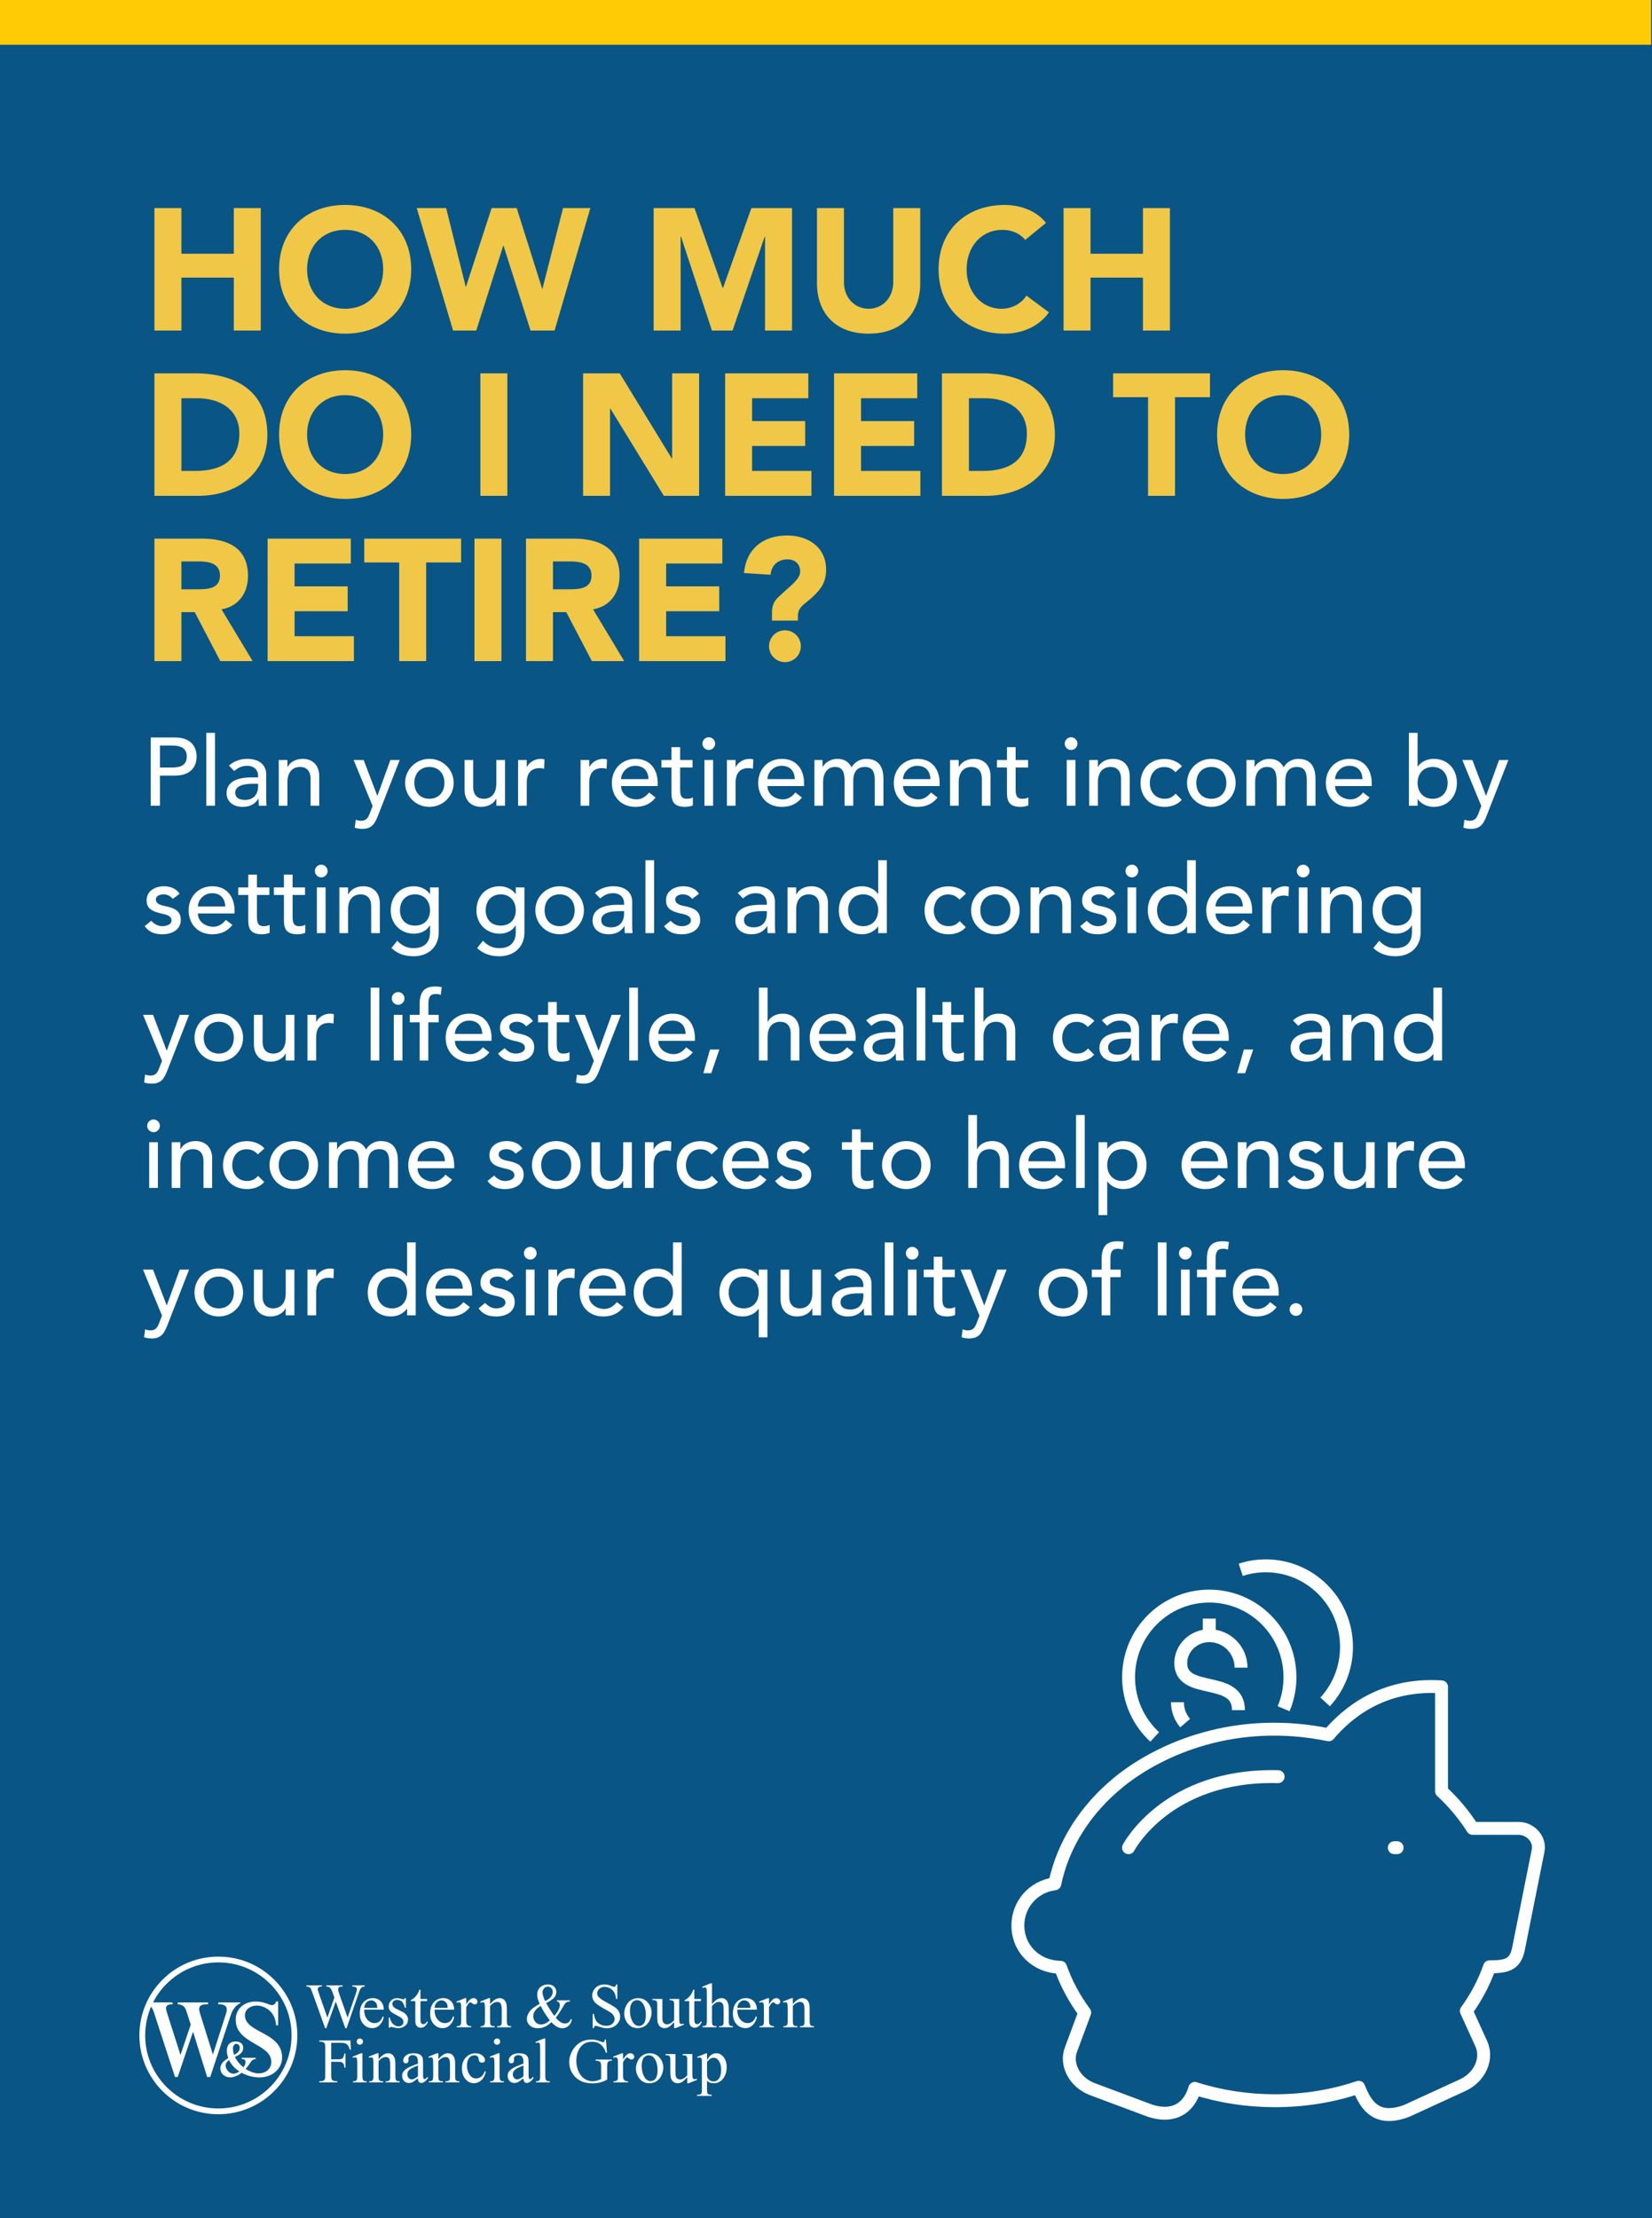
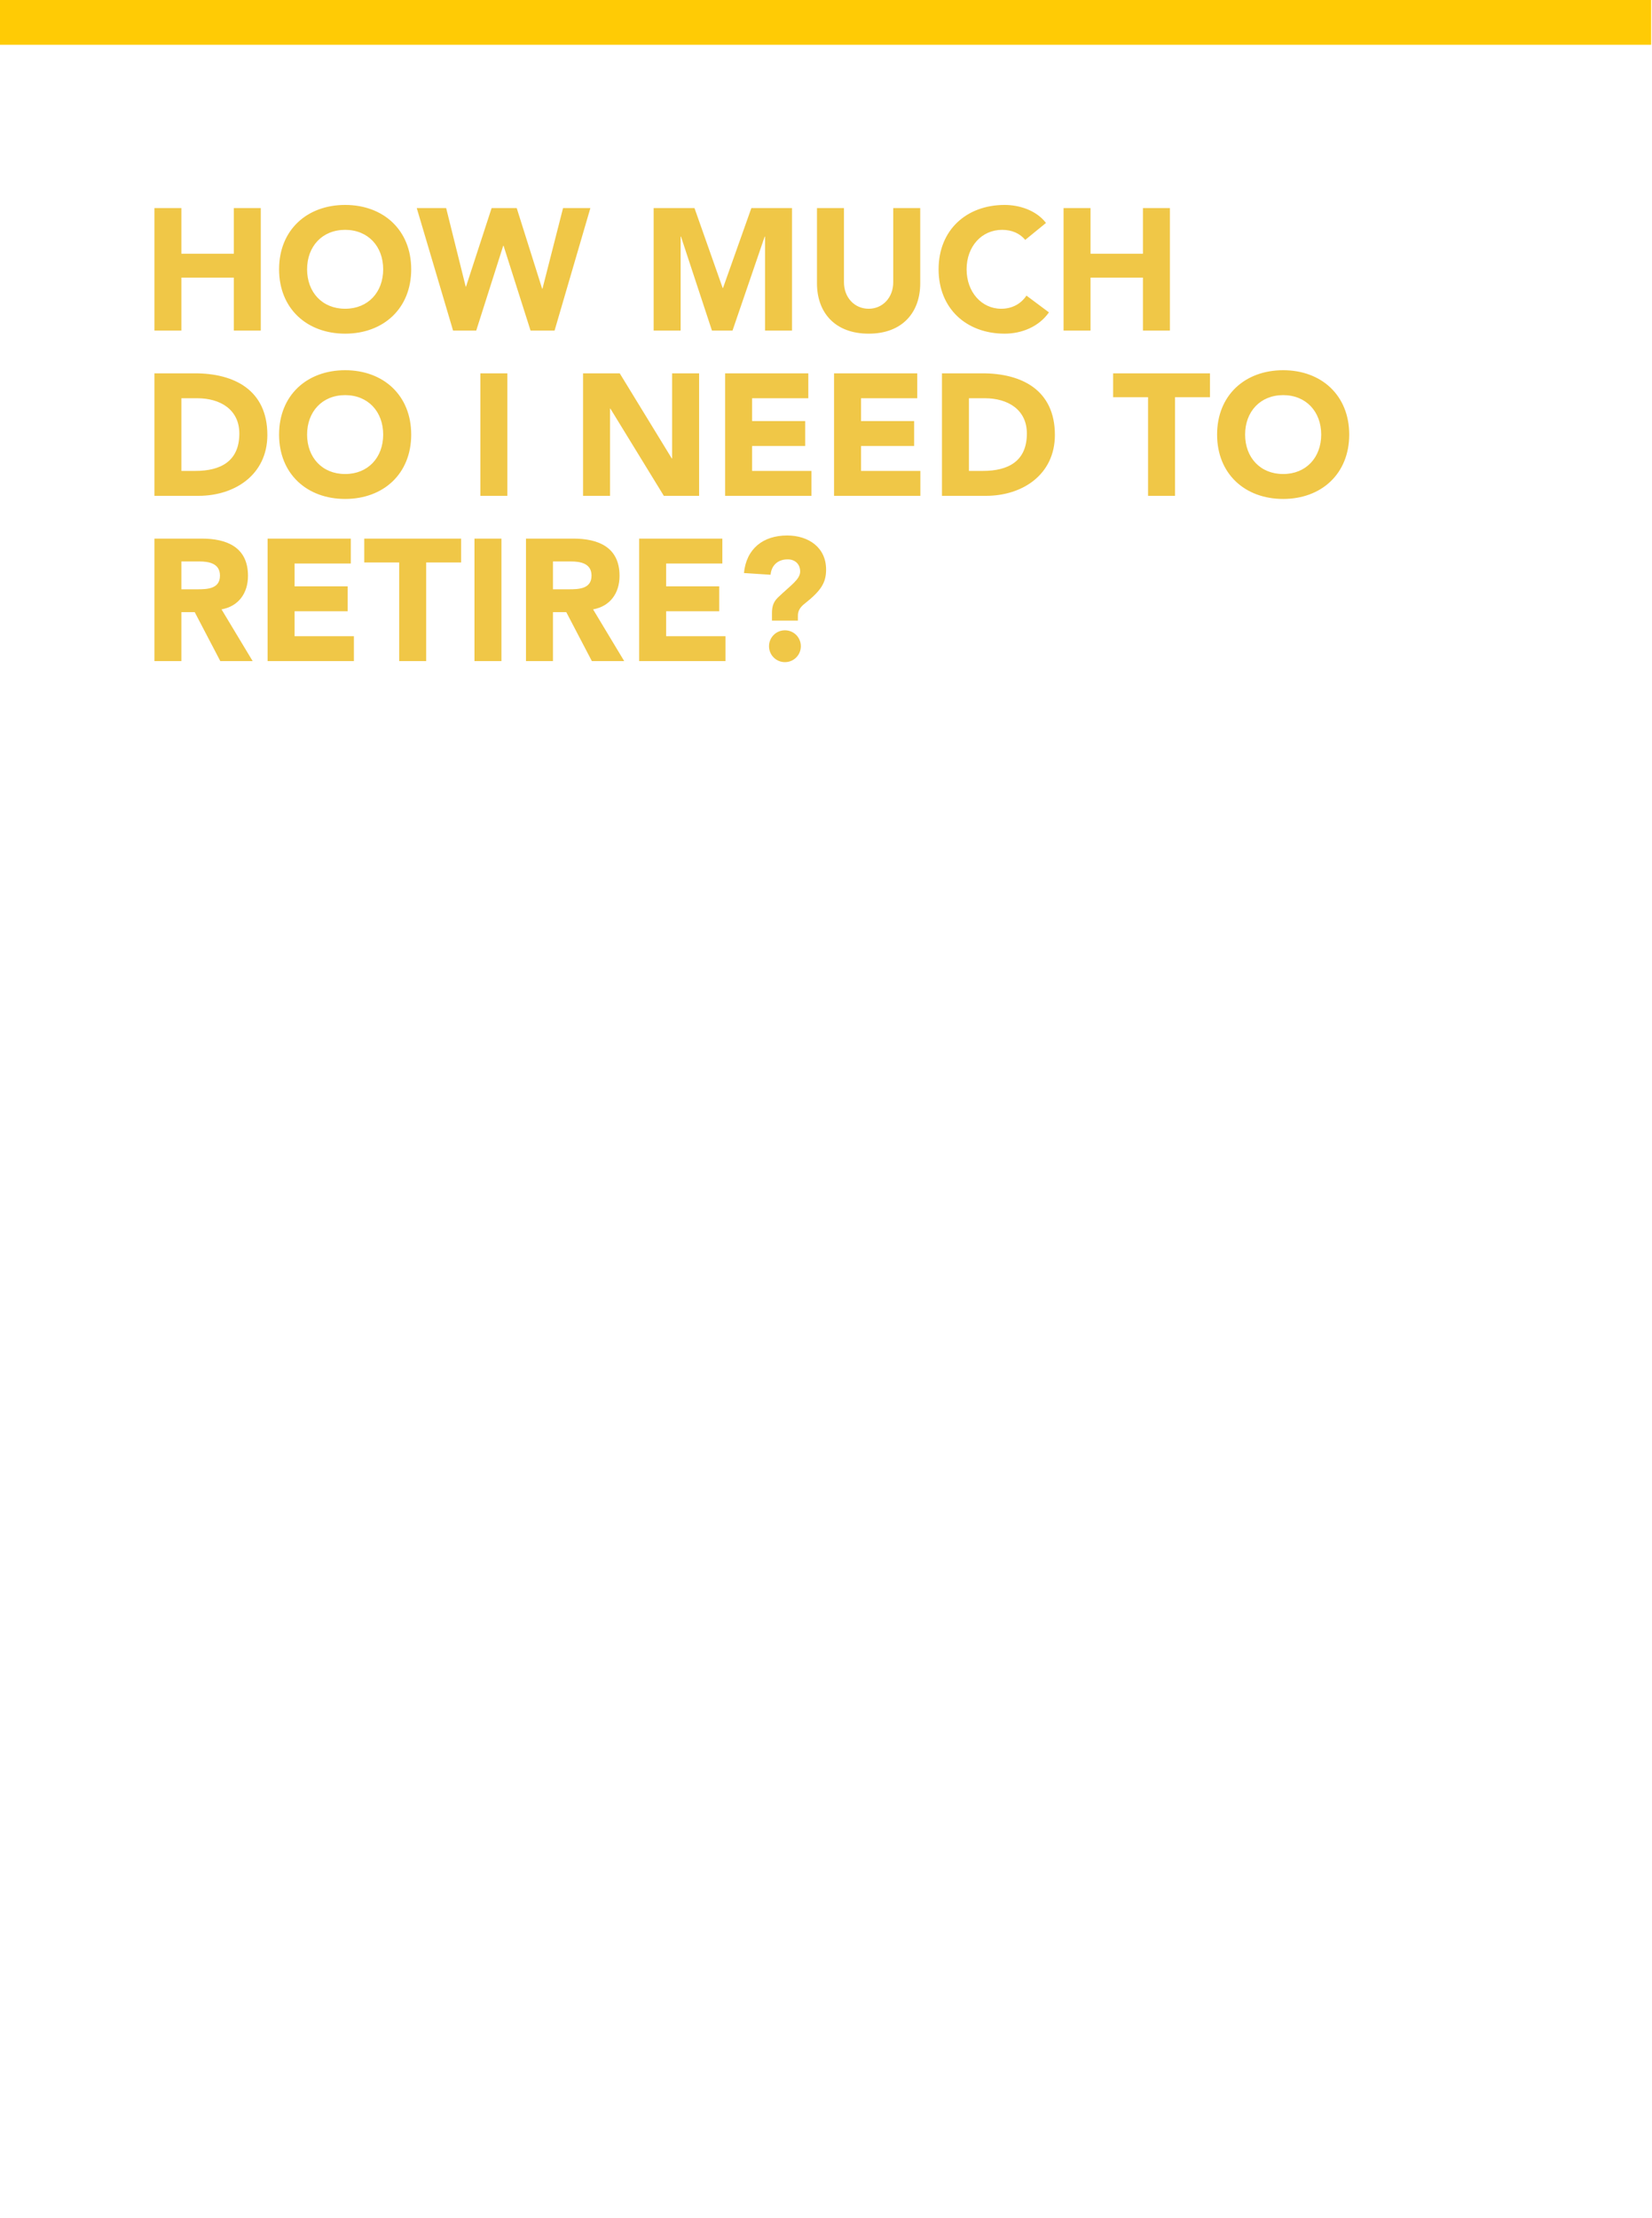
<svg xmlns="http://www.w3.org/2000/svg" width="1920" height="2577" viewBox="0 0 1920 2577" fill="none">
-   <rect width="1920" height="2577" fill="#095586" />
  <rect x="1919" y="52" width="1919" height="52" transform="rotate(-180 1919 52)" fill="#FFCB05" />
  <path d="M179.472 384V241.692H210.828V294.756H271.731V241.692H303.087V384H271.731V322.494H210.828V384H179.472ZM324.351 312.846C324.351 267.219 356.712 238.074 401.133 238.074C445.554 238.074 477.915 267.219 477.915 312.846C477.915 358.473 445.554 387.618 401.133 387.618C356.712 387.618 324.351 358.473 324.351 312.846ZM356.913 312.846C356.913 339.378 374.4 358.674 401.133 358.674C427.866 358.674 445.353 339.378 445.353 312.846C445.353 286.314 427.866 267.018 401.133 267.018C374.4 267.018 356.913 286.314 356.913 312.846ZM526.563 384L484.353 241.692H518.523L541.236 332.946H541.638L571.386 241.692H600.531L630.078 335.358H630.48L654.399 241.692H686.157L644.55 384H616.611L585.255 285.51H584.853L553.497 384H526.563ZM759.702 384V241.692H807.138L839.901 334.554H840.303L873.267 241.692H920.502V384H889.146V274.857H888.744L851.358 384H827.439L791.46 274.857H791.058V384H759.702ZM1069.51 241.692V329.127C1069.51 362.694 1049.01 387.618 1009.61 387.618C970.016 387.618 949.514 362.694 949.514 329.127V241.692H980.87V327.921C980.87 345.408 992.93 358.674 1009.61 358.674C1026.09 358.674 1038.15 345.408 1038.15 327.921V241.692H1069.51ZM1215.68 258.978L1191.56 278.676C1185.33 271.239 1176.28 267.018 1164.63 267.018C1140.91 267.018 1123.42 286.314 1123.42 312.846C1123.42 339.378 1140.91 358.674 1163.62 358.674C1176.28 358.674 1186.54 353.046 1192.97 343.398L1219.1 362.895C1207.24 379.779 1187.14 387.618 1167.64 387.618C1123.22 387.618 1090.86 358.473 1090.86 312.846C1090.86 267.219 1123.22 238.074 1167.64 238.074C1183.52 238.074 1203.62 243.501 1215.68 258.978ZM1236.1 384V241.692H1267.45V294.756H1328.36V241.692H1359.71V384H1328.36V322.494H1267.45V384H1236.1ZM179.472 576V433.692H226.506C272.334 433.692 310.725 453.189 310.725 505.248C310.725 551.277 273.138 576 230.727 576H179.472ZM210.828 462.636V547.056H227.109C256.254 547.056 278.163 536.001 278.163 503.64C278.163 475.701 255.852 462.636 229.32 462.636H210.828ZM324.351 504.846C324.351 459.219 356.712 430.074 401.133 430.074C445.554 430.074 477.915 459.219 477.915 504.846C477.915 550.473 445.554 579.618 401.133 579.618C356.712 579.618 324.351 550.473 324.351 504.846ZM356.913 504.846C356.913 531.378 374.4 550.674 401.133 550.674C427.866 550.674 445.353 531.378 445.353 504.846C445.353 478.314 427.866 459.018 401.133 459.018C374.4 459.018 356.913 478.314 356.913 504.846ZM558.3 576V433.692H589.656V576H558.3ZM677.654 576V433.692H720.266L780.767 532.584H781.169V433.692H812.525V576H771.521L709.412 474.696H709.01V576H677.654ZM842.761 576V433.692H939.442V462.636H874.117V489.168H935.824V518.112H874.117V547.056H943.06V576H842.761ZM969.367 576V433.692H1066.05V462.636H1000.72V489.168H1062.43V518.112H1000.72V547.056H1069.67V576H969.367ZM1094.77 576V433.692H1141.8C1187.63 433.692 1226.02 453.189 1226.02 505.248C1226.02 551.277 1188.43 576 1146.02 576H1094.77ZM1126.12 462.636V547.056H1142.4C1171.55 547.056 1193.46 536.001 1193.46 503.64C1193.46 475.701 1171.15 462.636 1144.62 462.636H1126.12ZM1334.3 576V461.43H1293.7V433.692H1406.26V461.43H1365.65V576H1334.3ZM1414.54 504.846C1414.54 459.219 1446.9 430.074 1491.32 430.074C1535.74 430.074 1568.1 459.219 1568.1 504.846C1568.1 550.473 1535.74 579.618 1491.32 579.618C1446.9 579.618 1414.54 550.473 1414.54 504.846ZM1447.1 504.846C1447.1 531.378 1464.59 550.674 1491.32 550.674C1518.06 550.674 1535.54 531.378 1535.54 504.846C1535.54 478.314 1518.06 459.018 1491.32 459.018C1464.59 459.018 1447.1 478.314 1447.1 504.846ZM179.472 768V625.692H234.546C263.691 625.692 288.213 635.742 288.213 668.907C288.213 688.806 277.56 704.283 257.46 707.901L293.64 768H256.053L226.305 711.117H210.828V768H179.472ZM210.828 652.224V684.585H229.32C240.777 684.585 255.651 684.183 255.651 668.706C255.651 654.435 242.787 652.224 231.33 652.224H210.828ZM311.014 768V625.692H407.695V654.636H342.37V681.168H404.077V710.112H342.37V739.056H411.313V768H311.014ZM463.951 768V653.43H423.349V625.692H535.909V653.43H495.307V768H463.951ZM551.43 768V625.692H582.786V768H551.43ZM611.308 768V625.692H666.382C695.527 625.692 720.049 635.742 720.049 668.907C720.049 688.806 709.396 704.283 689.296 707.901L725.476 768H687.889L658.141 711.117H642.664V768H611.308ZM642.664 652.224V684.585H661.156C672.613 684.585 687.487 684.183 687.487 668.706C687.487 654.435 674.623 652.224 663.166 652.224H642.664ZM742.85 768V625.692H839.531V654.636H774.206V681.168H835.913V710.112H774.206V739.056H843.149V768H742.85ZM897.194 720.966V712.122C897.194 704.082 899.204 698.856 904.229 694.032C919.103 679.761 929.957 673.128 929.957 663.882C929.957 655.038 923.726 649.812 915.485 649.812C903.023 649.812 896.39 657.852 895.586 667.701L864.632 665.691C867.446 637.35 886.943 622.074 914.882 622.074C939.404 622.074 960.107 635.742 960.107 661.671C960.107 676.947 954.278 686.193 935.183 701.268C928.952 706.092 927.344 710.715 927.344 715.137V720.966H897.194ZM893.777 750.714C893.777 740.463 902.018 732.222 912.269 732.222C922.52 732.222 930.761 740.463 930.761 750.714C930.761 760.965 922.52 769.206 912.269 769.206C902.018 769.206 893.777 760.965 893.777 750.714Z" fill="#F0C747" />
-   <path d="M175.192 936V856.704H203.08C223.352 856.704 228.504 868.912 228.504 878.88C228.504 888.848 223.352 901.056 203.08 901.056H185.944V936H175.192ZM185.944 866.112V891.648H200.056C208.568 891.648 217.08 889.632 217.08 878.88C217.08 868.128 208.568 866.112 200.056 866.112H185.944ZM239.791 936V851.328H249.871V936H239.791ZM272.185 895.68L266.137 889.408C271.737 884.144 279.801 881.568 287.193 881.568C302.873 881.568 309.369 890.08 309.369 899.264V926.368C309.369 930.064 309.481 933.2 309.817 936H300.857C300.633 933.312 300.521 930.624 300.521 927.936H300.297C295.817 934.768 289.769 937.344 281.705 937.344C271.849 937.344 263.337 931.744 263.337 921.44C263.337 907.776 276.441 903.072 292.569 903.072H299.961V900.832C299.961 895.344 295.929 889.632 287.305 889.632C279.577 889.632 275.881 892.88 272.185 895.68ZM299.961 910.464H294.585C285.065 910.464 273.417 912.144 273.417 920.656C273.417 926.704 277.897 929.28 284.841 929.28C296.041 929.28 299.961 920.992 299.961 913.824V910.464ZM323.991 936V882.912H334.071V891.088H334.295C336.871 885.488 343.591 881.568 351.767 881.568C362.071 881.568 371.031 887.728 371.031 901.84V936H360.951V904.64C360.951 894.672 355.239 890.976 348.855 890.976C340.455 890.976 334.071 896.352 334.071 908.672V936H323.991ZM433.077 936.336L411.013 882.912H422.661L438.453 924.352H438.677L453.685 882.912H464.549L439.349 947.424C435.765 956.608 432.293 962.88 421.205 962.88C418.181 962.88 415.045 962.544 412.245 961.424L413.477 952.24C415.381 953.024 417.509 953.472 419.525 953.472C425.909 953.472 427.813 950 429.829 944.736L433.077 936.336ZM481.573 909.456C481.573 920.208 488.293 927.936 499.045 927.936C509.797 927.936 516.517 920.208 516.517 909.456C516.517 898.704 509.797 890.976 499.045 890.976C488.293 890.976 481.573 898.704 481.573 909.456ZM470.821 909.456C470.821 894 483.253 881.568 499.045 881.568C514.837 881.568 527.269 894 527.269 909.456C527.269 924.912 514.837 937.344 499.045 937.344C483.253 937.344 470.821 924.912 470.821 909.456ZM586.937 882.912V936H576.857V927.824H576.633C574.057 933.424 567.337 937.344 559.161 937.344C548.857 937.344 539.897 931.184 539.897 917.072V882.912H549.977V914.272C549.977 924.24 555.689 927.936 562.073 927.936C570.473 927.936 576.857 922.56 576.857 910.24V882.912H586.937ZM602.132 936V882.912H612.212V891.088H612.436C615.012 885.488 621.732 881.568 628.34 881.568C629.908 881.568 631.476 881.792 632.82 882.24L632.372 893.104C630.692 892.656 629.012 892.32 627.444 892.32C617.588 892.32 612.212 897.696 612.212 909.344V936H602.132ZM674.757 936V882.912H684.837V891.088H685.061C687.637 885.488 694.357 881.568 700.965 881.568C702.533 881.568 704.101 881.792 705.445 882.24L704.997 893.104C703.317 892.656 701.637 892.32 700.069 892.32C690.213 892.32 684.837 897.696 684.837 909.344V936H674.757ZM764.417 913.152H721.857C721.857 922.448 730.481 928.608 739.777 928.608C745.937 928.608 750.417 925.472 754.337 920.656L761.953 926.48C756.353 933.76 748.625 937.344 738.433 937.344C721.633 937.344 711.105 925.248 711.105 909.456C711.105 893.552 722.641 881.568 738.545 881.568C757.249 881.568 764.417 895.904 764.417 909.568V913.152ZM721.857 905.088H753.665C753.441 896.24 748.513 889.632 738.321 889.632C728.353 889.632 721.857 898.032 721.857 905.088ZM804.923 882.912V891.648H790.475V915.728C790.475 921.664 790.475 927.936 798.091 927.936C800.443 927.936 803.243 927.6 805.259 926.368V935.552C802.907 936.896 798.203 937.344 796.187 937.344C780.619 937.344 780.395 927.824 780.395 919.312V891.648H768.747V882.912H780.395V868.016H790.475V882.912H804.923ZM818.713 936V882.912H828.793V936H818.713ZM816.361 863.872C816.361 859.84 819.721 856.48 823.753 856.48C827.785 856.48 831.145 859.84 831.145 863.872C831.145 867.904 827.785 871.264 823.753 871.264C819.721 871.264 816.361 867.904 816.361 863.872ZM844.835 936V882.912H854.915V891.088H855.139C857.715 885.488 864.435 881.568 871.043 881.568C872.611 881.568 874.179 881.792 875.523 882.24L875.075 893.104C873.395 892.656 871.715 892.32 870.147 892.32C860.291 892.32 854.915 897.696 854.915 909.344V936H844.835ZM934.495 913.152H891.935C891.935 922.448 900.559 928.608 909.855 928.608C916.015 928.608 920.495 925.472 924.415 920.656L932.031 926.48C926.431 933.76 918.703 937.344 908.511 937.344C891.711 937.344 881.183 925.248 881.183 909.456C881.183 893.552 892.719 881.568 908.623 881.568C927.327 881.568 934.495 895.904 934.495 909.568V913.152ZM891.935 905.088H923.743C923.519 896.24 918.591 889.632 908.399 889.632C898.431 889.632 891.935 898.032 891.935 905.088ZM946.554 936V882.912H955.962V891.2H956.186C957.194 888.064 963.69 881.568 973.21 881.568C981.05 881.568 986.426 884.928 989.786 891.424C993.258 884.928 1000.2 881.568 1006.59 881.568C1022.94 881.568 1026.75 893.216 1026.75 905.088V936H1016.67V906.432C1016.67 898.368 1014.99 890.976 1005.24 890.976C995.497 890.976 991.69 897.584 991.69 906.992V936H981.61V908.224C981.61 898.144 980.154 890.976 970.41 890.976C963.13 890.976 956.634 896.464 956.634 908.448V936H946.554ZM1092.1 913.152H1049.54C1049.54 922.448 1058.17 928.608 1067.46 928.608C1073.62 928.608 1078.1 925.472 1082.02 920.656L1089.64 926.48C1084.04 933.76 1076.31 937.344 1066.12 937.344C1049.32 937.344 1038.79 925.248 1038.79 909.456C1038.79 893.552 1050.33 881.568 1066.23 881.568C1084.94 881.568 1092.1 895.904 1092.1 909.568V913.152ZM1049.54 905.088H1081.35C1081.13 896.24 1076.2 889.632 1066.01 889.632C1056.04 889.632 1049.54 898.032 1049.54 905.088ZM1104.16 936V882.912H1114.24V891.088H1114.47C1117.04 885.488 1123.76 881.568 1131.94 881.568C1142.24 881.568 1151.2 887.728 1151.2 901.84V936H1141.12V904.64C1141.12 894.672 1135.41 890.976 1129.03 890.976C1120.63 890.976 1114.24 896.352 1114.24 908.672V936H1104.16ZM1194.85 882.912V891.648H1180.4V915.728C1180.4 921.664 1180.4 927.936 1188.01 927.936C1190.37 927.936 1193.17 927.6 1195.18 926.368V935.552C1192.83 936.896 1188.13 937.344 1186.11 937.344C1170.54 937.344 1170.32 927.824 1170.32 919.312V891.648H1158.67V882.912H1170.32V868.016H1180.4V882.912H1194.85ZM1239.81 936V882.912H1249.89V936H1239.81ZM1237.45 863.872C1237.45 859.84 1240.81 856.48 1244.85 856.48C1248.88 856.48 1252.24 859.84 1252.24 863.872C1252.24 867.904 1248.88 871.264 1244.85 871.264C1240.81 871.264 1237.45 867.904 1237.45 863.872ZM1265.93 936V882.912H1276.01V891.088H1276.23C1278.81 885.488 1285.53 881.568 1293.7 881.568C1304.01 881.568 1312.97 887.728 1312.97 901.84V936H1302.89V904.64C1302.89 894.672 1297.18 890.976 1290.79 890.976C1282.39 890.976 1276.01 896.352 1276.01 908.672V936H1265.93ZM1373.75 890.08L1366.13 897.024C1362.43 893.104 1358.51 891.088 1352.91 891.088C1341.94 891.088 1336.34 899.936 1336.34 909.904C1336.34 919.872 1343.06 927.936 1353.47 927.936C1359.07 927.936 1362.99 925.92 1366.35 922L1373.52 929.168C1368.26 934.992 1361.09 937.344 1353.36 937.344C1337.01 937.344 1325.59 926.032 1325.59 909.68C1325.59 893.328 1336.79 881.68 1353.36 881.68C1361.09 881.68 1368.48 884.368 1373.75 890.08ZM1390.37 909.456C1390.37 920.208 1397.09 927.936 1407.84 927.936C1418.59 927.936 1425.31 920.208 1425.31 909.456C1425.31 898.704 1418.59 890.976 1407.84 890.976C1397.09 890.976 1390.37 898.704 1390.37 909.456ZM1379.62 909.456C1379.62 894 1392.05 881.568 1407.84 881.568C1423.63 881.568 1436.07 894 1436.07 909.456C1436.07 924.912 1423.63 937.344 1407.84 937.344C1392.05 937.344 1379.62 924.912 1379.62 909.456ZM1448.69 936V882.912H1458.1V891.2H1458.33C1459.33 888.064 1465.83 881.568 1475.35 881.568C1483.19 881.568 1488.57 884.928 1491.93 891.424C1495.4 884.928 1502.34 881.568 1508.73 881.568C1525.08 881.568 1528.89 893.216 1528.89 905.088V936H1518.81V906.432C1518.81 898.368 1517.13 890.976 1507.38 890.976C1497.64 890.976 1493.83 897.584 1493.83 906.992V936H1483.75V908.224C1483.75 898.144 1482.29 890.976 1472.55 890.976C1465.27 890.976 1458.77 896.464 1458.77 908.448V936H1448.69ZM1594.25 913.152H1551.69C1551.69 922.448 1560.31 928.608 1569.61 928.608C1575.77 928.608 1580.25 925.472 1584.17 920.656L1591.78 926.48C1586.18 933.76 1578.45 937.344 1568.26 937.344C1551.46 937.344 1540.93 925.248 1540.93 909.456C1540.93 893.552 1552.47 881.568 1568.37 881.568C1587.08 881.568 1594.25 895.904 1594.25 909.568V913.152ZM1551.69 905.088H1583.49C1583.27 896.24 1578.34 889.632 1568.15 889.632C1558.18 889.632 1551.69 898.032 1551.69 905.088ZM1637.48 936V851.328H1647.56V890.528H1647.78C1651.36 885.04 1658.64 881.568 1666.26 881.568C1682.61 881.568 1693.25 893.552 1693.25 909.456C1693.25 925.136 1682.72 937.344 1666.26 937.344C1659.09 937.344 1651.7 934.096 1647.78 928.384H1647.56V936H1637.48ZM1665.03 927.936C1675.78 927.936 1682.5 920.208 1682.5 909.456C1682.5 898.704 1675.78 890.976 1665.03 890.976C1654.28 890.976 1647.56 898.704 1647.56 909.456C1647.56 920.208 1654.28 927.936 1665.03 927.936ZM1721.62 936.336L1699.56 882.912H1711.21L1727 924.352H1727.22L1742.23 882.912H1753.1L1727.9 947.424C1724.31 956.608 1720.84 962.88 1709.75 962.88C1706.73 962.88 1703.59 962.544 1700.79 961.424L1702.02 952.24C1703.93 953.024 1706.06 953.472 1708.07 953.472C1714.46 953.472 1716.36 950 1718.38 944.736L1721.62 936.336ZM208.68 1038.3L200.84 1044.24C198.488 1041.33 195.016 1038.98 189.976 1038.98C185.272 1038.98 181.128 1041.1 181.128 1044.91C181.128 1051.3 190.2 1052.19 194.68 1053.2C203.416 1055.33 210.136 1058.69 210.136 1068.66C210.136 1080.64 199.16 1085.34 188.632 1085.34C179.896 1085.34 173.4 1083.1 168.136 1075.94L175.752 1069.66C179 1072.91 182.808 1075.94 188.632 1075.94C193.784 1075.94 199.384 1073.81 199.384 1069.22C199.384 1063.17 190.984 1062.05 186.616 1061.04C177.992 1058.91 170.376 1056.11 170.376 1045.92C170.376 1034.83 180.568 1029.57 190.536 1029.57C197.592 1029.57 204.872 1032.03 208.68 1038.3ZM272.558 1061.15H229.998C229.998 1070.45 238.622 1076.61 247.918 1076.61C254.078 1076.61 258.558 1073.47 262.478 1068.66L270.094 1074.48C264.494 1081.76 256.766 1085.34 246.574 1085.34C229.774 1085.34 219.246 1073.25 219.246 1057.46C219.246 1041.55 230.782 1029.57 246.686 1029.57C265.39 1029.57 272.558 1043.9 272.558 1057.57V1061.15ZM229.998 1053.09H261.806C261.582 1044.24 256.654 1037.63 246.462 1037.63C236.494 1037.63 229.998 1046.03 229.998 1053.09ZM313.064 1030.91V1039.65H298.616V1063.73C298.616 1069.66 298.616 1075.94 306.232 1075.94C308.584 1075.94 311.384 1075.6 313.4 1074.37V1083.55C311.048 1084.9 306.344 1085.34 304.328 1085.34C288.76 1085.34 288.536 1075.82 288.536 1067.31V1039.65H276.888V1030.91H288.536V1016.02H298.616V1030.91H313.064ZM354.517 1030.91V1039.65H340.069V1063.73C340.069 1069.66 340.069 1075.94 347.685 1075.94C350.037 1075.94 352.837 1075.6 354.853 1074.37V1083.55C352.501 1084.9 347.797 1085.34 345.781 1085.34C330.213 1085.34 329.989 1075.82 329.989 1067.31V1039.65H318.341V1030.91H329.989V1016.02H340.069V1030.91H354.517ZM368.306 1084V1030.91H378.386V1084H368.306ZM365.954 1011.87C365.954 1007.84 369.314 1004.48 373.346 1004.48C377.378 1004.48 380.738 1007.84 380.738 1011.87C380.738 1015.9 377.378 1019.26 373.346 1019.26C369.314 1019.26 365.954 1015.9 365.954 1011.87ZM394.429 1084V1030.91H404.509V1039.09H404.733C407.309 1033.49 414.029 1029.57 422.205 1029.57C432.509 1029.57 441.469 1035.73 441.469 1049.84V1084H431.389V1052.64C431.389 1042.67 425.677 1038.98 419.293 1038.98C410.893 1038.98 404.509 1044.35 404.509 1056.67V1084H394.429ZM509.863 1030.91V1083.55C509.863 1099.57 498.215 1110.88 480.855 1110.88C470.775 1110.88 462.375 1108.3 454.871 1101.36L461.703 1092.85C466.967 1098.45 472.903 1101.47 480.631 1101.47C495.639 1101.47 499.783 1092.06 499.783 1083.1V1075.26H499.447C495.639 1081.65 488.359 1084.67 481.079 1084.67C465.511 1084.67 453.975 1072.91 454.087 1057.46C454.087 1041.78 464.615 1029.57 481.079 1029.57C488.247 1029.57 495.639 1032.82 499.559 1038.53H499.783V1030.91H509.863ZM482.311 1038.98C471.559 1038.98 464.839 1046.7 464.839 1057.46C464.839 1068.21 471.559 1075.26 482.311 1075.26C493.063 1075.26 499.783 1068.21 499.783 1057.46C499.783 1046.7 493.063 1038.98 482.311 1038.98ZM609.504 1030.91V1083.55C609.504 1099.57 597.856 1110.88 580.496 1110.88C570.416 1110.88 562.016 1108.3 554.512 1101.36L561.344 1092.85C566.608 1098.45 572.544 1101.47 580.272 1101.47C595.28 1101.47 599.424 1092.06 599.424 1083.1V1075.26H599.088C595.28 1081.65 588 1084.67 580.72 1084.67C565.151 1084.67 553.616 1072.91 553.728 1057.46C553.728 1041.78 564.256 1029.57 580.72 1029.57C587.888 1029.57 595.28 1032.82 599.2 1038.53H599.424V1030.91H609.504ZM581.952 1038.98C571.2 1038.98 564.48 1046.7 564.48 1057.46C564.48 1068.21 571.2 1075.26 581.952 1075.26C592.704 1075.26 599.424 1068.21 599.424 1057.46C599.424 1046.7 592.704 1038.98 581.952 1038.98ZM632.948 1057.46C632.948 1068.21 639.668 1075.94 650.42 1075.94C661.172 1075.94 667.892 1068.21 667.892 1057.46C667.892 1046.7 661.172 1038.98 650.42 1038.98C639.668 1038.98 632.948 1046.7 632.948 1057.46ZM622.196 1057.46C622.196 1042 634.628 1029.57 650.42 1029.57C666.212 1029.57 678.644 1042 678.644 1057.46C678.644 1072.91 666.212 1085.34 650.42 1085.34C634.628 1085.34 622.196 1072.91 622.196 1057.46ZM697.544 1043.68L691.496 1037.41C697.096 1032.14 705.16 1029.57 712.552 1029.57C728.232 1029.57 734.728 1038.08 734.728 1047.26V1074.37C734.728 1078.06 734.84 1081.2 735.176 1084H726.216C725.992 1081.31 725.88 1078.62 725.88 1075.94H725.656C721.176 1082.77 715.128 1085.34 707.064 1085.34C697.208 1085.34 688.696 1079.74 688.696 1069.44C688.696 1055.78 701.8 1051.07 717.928 1051.07H725.32V1048.83C725.32 1043.34 721.288 1037.63 712.664 1037.63C704.936 1037.63 701.24 1040.88 697.544 1043.68ZM725.32 1058.46H719.944C710.424 1058.46 698.776 1060.14 698.776 1068.66C698.776 1074.7 703.256 1077.28 710.2 1077.28C721.4 1077.28 725.32 1068.99 725.32 1061.82V1058.46ZM750.134 1084V999.328H760.214V1084H750.134ZM812.321 1038.3L804.481 1044.24C802.129 1041.33 798.657 1038.98 793.617 1038.98C788.913 1038.98 784.769 1041.1 784.769 1044.91C784.769 1051.3 793.841 1052.19 798.321 1053.2C807.057 1055.33 813.777 1058.69 813.777 1068.66C813.777 1080.64 802.801 1085.34 792.273 1085.34C783.537 1085.34 777.041 1083.1 771.777 1075.94L779.393 1069.66C782.641 1072.91 786.449 1075.94 792.273 1075.94C797.425 1075.94 803.025 1073.81 803.025 1069.22C803.025 1063.17 794.625 1062.05 790.257 1061.04C781.633 1058.91 774.017 1056.11 774.017 1045.92C774.017 1034.83 784.209 1029.57 794.177 1029.57C801.233 1029.57 808.513 1032.03 812.321 1038.3ZM863.466 1043.68L857.418 1037.41C863.018 1032.14 871.082 1029.57 878.474 1029.57C894.154 1029.57 900.65 1038.08 900.65 1047.26V1074.37C900.65 1078.06 900.762 1081.2 901.098 1084H892.138C891.914 1081.31 891.802 1078.62 891.802 1075.94H891.578C887.098 1082.77 881.05 1085.34 872.986 1085.34C863.13 1085.34 854.618 1079.74 854.618 1069.44C854.618 1055.78 867.722 1051.07 883.85 1051.07H891.242V1048.83C891.242 1043.34 887.21 1037.63 878.586 1037.63C870.858 1037.63 867.162 1040.88 863.466 1043.68ZM891.242 1058.46H885.866C876.346 1058.46 864.698 1060.14 864.698 1068.66C864.698 1074.7 869.178 1077.28 876.122 1077.28C887.322 1077.28 891.242 1068.99 891.242 1061.82V1058.46ZM915.272 1084V1030.91H925.352V1039.09H925.576C928.152 1033.49 934.872 1029.57 943.048 1029.57C953.352 1029.57 962.312 1035.73 962.312 1049.84V1084H952.232V1052.64C952.232 1042.67 946.52 1038.98 940.136 1038.98C931.736 1038.98 925.352 1044.35 925.352 1056.67V1084H915.272ZM1030.71 999.328V1084H1020.63V1076.38H1020.4C1016.48 1082.1 1009.09 1085.34 1001.92 1085.34C985.459 1085.34 974.931 1073.14 974.931 1057.46C974.931 1041.55 985.571 1029.57 1001.92 1029.57C1009.54 1029.57 1016.82 1033.04 1020.4 1038.53H1020.63V999.328H1030.71ZM1003.15 1075.94C1013.91 1075.94 1020.63 1068.21 1020.63 1057.46C1020.63 1046.7 1013.91 1038.98 1003.15 1038.98C992.403 1038.98 985.683 1046.7 985.683 1057.46C985.683 1068.21 992.403 1075.94 1003.15 1075.94ZM1122.73 1038.08L1115.12 1045.02C1111.42 1041.1 1107.5 1039.09 1101.9 1039.09C1090.92 1039.09 1085.32 1047.94 1085.32 1057.9C1085.32 1067.87 1092.04 1075.94 1102.46 1075.94C1108.06 1075.94 1111.98 1073.92 1115.34 1070L1122.51 1077.17C1117.24 1082.99 1110.08 1085.34 1102.35 1085.34C1086 1085.34 1074.57 1074.03 1074.57 1057.68C1074.57 1041.33 1085.77 1029.68 1102.35 1029.68C1110.08 1029.68 1117.47 1032.37 1122.73 1038.08ZM1139.35 1057.46C1139.35 1068.21 1146.07 1075.94 1156.83 1075.94C1167.58 1075.94 1174.3 1068.21 1174.3 1057.46C1174.3 1046.7 1167.58 1038.98 1156.83 1038.98C1146.07 1038.98 1139.35 1046.7 1139.35 1057.46ZM1128.6 1057.46C1128.6 1042 1141.03 1029.57 1156.83 1029.57C1172.62 1029.57 1185.05 1042 1185.05 1057.46C1185.05 1072.91 1172.62 1085.34 1156.83 1085.34C1141.03 1085.34 1128.6 1072.91 1128.6 1057.46ZM1197.68 1084V1030.91H1207.76V1039.09H1207.98C1210.56 1033.49 1217.28 1029.57 1225.45 1029.57C1235.76 1029.57 1244.72 1035.73 1244.72 1049.84V1084H1234.64V1052.64C1234.64 1042.67 1228.93 1038.98 1222.54 1038.98C1214.14 1038.98 1207.76 1044.35 1207.76 1056.67V1084H1197.68ZM1295.98 1038.3L1288.14 1044.24C1285.78 1041.33 1282.31 1038.98 1277.27 1038.98C1272.57 1038.98 1268.42 1041.1 1268.42 1044.91C1268.42 1051.3 1277.5 1052.19 1281.98 1053.2C1290.71 1055.33 1297.43 1058.69 1297.43 1068.66C1297.43 1080.64 1286.46 1085.34 1275.93 1085.34C1267.19 1085.34 1260.7 1083.1 1255.43 1075.94L1263.05 1069.66C1266.3 1072.91 1270.1 1075.94 1275.93 1075.94C1281.08 1075.94 1286.68 1073.81 1286.68 1069.22C1286.68 1063.17 1278.28 1062.05 1273.91 1061.04C1265.29 1058.91 1257.67 1056.11 1257.67 1045.92C1257.67 1034.83 1267.86 1029.57 1277.83 1029.57C1284.89 1029.57 1292.17 1032.03 1295.98 1038.3ZM1310.46 1084V1030.91H1320.54V1084H1310.46ZM1308.11 1011.87C1308.11 1007.84 1311.47 1004.48 1315.5 1004.48C1319.53 1004.48 1322.89 1007.84 1322.89 1011.87C1322.89 1015.9 1319.53 1019.26 1315.5 1019.26C1311.47 1019.26 1308.11 1015.9 1308.11 1011.87ZM1389.78 999.328V1084H1379.7V1076.38H1379.48C1375.56 1082.1 1368.17 1085.34 1361 1085.34C1344.54 1085.34 1334.01 1073.14 1334.01 1057.46C1334.01 1041.55 1344.65 1029.57 1361 1029.57C1368.62 1029.57 1375.9 1033.04 1379.48 1038.53H1379.7V999.328H1389.78ZM1362.23 1075.94C1372.98 1075.94 1379.7 1068.21 1379.7 1057.46C1379.7 1046.7 1372.98 1038.98 1362.23 1038.98C1351.48 1038.98 1344.76 1046.7 1344.76 1057.46C1344.76 1068.21 1351.48 1075.94 1362.23 1075.94ZM1455.23 1061.15H1412.67C1412.67 1070.45 1421.29 1076.61 1430.59 1076.61C1436.75 1076.61 1441.23 1073.47 1445.15 1068.66L1452.77 1074.48C1447.17 1081.76 1439.44 1085.34 1429.25 1085.34C1412.45 1085.34 1401.92 1073.25 1401.92 1057.46C1401.92 1041.55 1413.45 1029.57 1429.36 1029.57C1448.06 1029.57 1455.23 1043.9 1455.23 1057.57V1061.15ZM1412.67 1053.09H1444.48C1444.25 1044.24 1439.33 1037.63 1429.13 1037.63C1419.17 1037.63 1412.67 1046.03 1412.67 1053.09ZM1467.29 1084V1030.91H1477.37V1039.09H1477.59C1480.17 1033.49 1486.89 1029.57 1493.5 1029.57C1495.06 1029.57 1496.63 1029.79 1497.98 1030.24L1497.53 1041.1C1495.85 1040.66 1494.17 1040.32 1492.6 1040.32C1482.74 1040.32 1477.37 1045.7 1477.37 1057.34V1084H1467.29ZM1509.53 1084V1030.91H1519.61V1084H1509.53ZM1507.17 1011.87C1507.17 1007.84 1510.53 1004.48 1514.57 1004.48C1518.6 1004.48 1521.96 1007.84 1521.96 1011.87C1521.96 1015.9 1518.6 1019.26 1514.57 1019.26C1510.53 1019.26 1507.17 1015.9 1507.17 1011.87ZM1535.65 1084V1030.91H1545.73V1039.09H1545.95C1548.53 1033.49 1555.25 1029.57 1563.42 1029.57C1573.73 1029.57 1582.69 1035.73 1582.69 1049.84V1084H1572.61V1052.64C1572.61 1042.67 1566.9 1038.98 1560.51 1038.98C1552.11 1038.98 1545.73 1044.35 1545.73 1056.67V1084H1535.65ZM1651.08 1030.91V1083.55C1651.08 1099.57 1639.43 1110.88 1622.07 1110.88C1611.99 1110.88 1603.59 1108.3 1596.09 1101.36L1602.92 1092.85C1608.19 1098.45 1614.12 1101.47 1621.85 1101.47C1636.86 1101.47 1641 1092.06 1641 1083.1V1075.26H1640.67C1636.86 1081.65 1629.58 1084.67 1622.3 1084.67C1606.73 1084.67 1595.19 1072.91 1595.31 1057.46C1595.31 1041.78 1605.83 1029.57 1622.3 1029.57C1629.47 1029.57 1636.86 1032.82 1640.78 1038.53H1641V1030.91H1651.08ZM1623.53 1038.98C1612.78 1038.98 1606.06 1046.7 1606.06 1057.46C1606.06 1068.21 1612.78 1075.26 1623.53 1075.26C1634.28 1075.26 1641 1068.21 1641 1057.46C1641 1046.7 1634.28 1038.98 1623.53 1038.98ZM188.296 1232.34L166.232 1178.91H177.88L193.672 1220.35H193.896L208.904 1178.91H219.768L194.568 1243.42C190.984 1252.61 187.512 1258.88 176.424 1258.88C173.4 1258.88 170.264 1258.54 167.464 1257.42L168.696 1248.24C170.6 1249.02 172.728 1249.47 174.744 1249.47C181.128 1249.47 183.032 1246 185.048 1240.74L188.296 1232.34ZM236.792 1205.46C236.792 1216.21 243.512 1223.94 254.264 1223.94C265.016 1223.94 271.736 1216.21 271.736 1205.46C271.736 1194.7 265.016 1186.98 254.264 1186.98C243.512 1186.98 236.792 1194.7 236.792 1205.46ZM226.04 1205.46C226.04 1190 238.472 1177.57 254.264 1177.57C270.056 1177.57 282.488 1190 282.488 1205.46C282.488 1220.91 270.056 1233.34 254.264 1233.34C238.472 1233.34 226.04 1220.91 226.04 1205.46ZM342.156 1178.91V1232H332.076V1223.82H331.852C329.276 1229.42 322.556 1233.34 314.38 1233.34C304.076 1233.34 295.116 1227.18 295.116 1213.07V1178.91H305.196V1210.27C305.196 1220.24 310.908 1223.94 317.292 1223.94C325.692 1223.94 332.076 1218.56 332.076 1206.24V1178.91H342.156ZM357.35 1232V1178.91H367.43V1187.09H367.654C370.23 1181.49 376.95 1177.57 383.558 1177.57C385.126 1177.57 386.694 1177.79 388.038 1178.24L387.59 1189.1C385.91 1188.66 384.23 1188.32 382.662 1188.32C372.806 1188.32 367.43 1193.7 367.43 1205.34V1232H357.35ZM430.759 1232V1147.33H440.839V1232H430.759ZM457.666 1232V1178.91H467.746V1232H457.666ZM455.314 1159.87C455.314 1155.84 458.674 1152.48 462.706 1152.48C466.738 1152.48 470.098 1155.84 470.098 1159.87C470.098 1163.9 466.738 1167.26 462.706 1167.26C458.674 1167.26 455.314 1163.9 455.314 1159.87ZM487.708 1232V1187.65H476.284V1178.91H487.708V1167.04C487.708 1152.93 492.636 1145.98 505.852 1145.98C508.092 1145.98 510.556 1146.1 513.356 1146.77L512.236 1155.73C510.332 1154.94 508.54 1154.72 506.524 1154.72C499.132 1154.72 497.9 1159.31 497.9 1166.7V1178.91H509.884V1187.65H497.788V1232H487.708ZM571.261 1209.15H528.701C528.701 1218.45 537.325 1224.61 546.621 1224.61C552.781 1224.61 557.261 1221.47 561.181 1216.66L568.797 1222.48C563.197 1229.76 555.469 1233.34 545.277 1233.34C528.477 1233.34 517.949 1221.25 517.949 1205.46C517.949 1189.55 529.485 1177.57 545.389 1177.57C564.093 1177.57 571.261 1191.9 571.261 1205.57V1209.15ZM528.701 1201.09H560.509C560.285 1192.24 555.357 1185.63 545.165 1185.63C535.197 1185.63 528.701 1194.03 528.701 1201.09ZM619.383 1186.3L611.543 1192.24C609.191 1189.33 605.719 1186.98 600.679 1186.98C595.975 1186.98 591.831 1189.1 591.831 1192.91C591.831 1199.3 600.903 1200.19 605.383 1201.2C614.119 1203.33 620.839 1206.69 620.839 1216.66C620.839 1228.64 609.863 1233.34 599.335 1233.34C590.599 1233.34 584.103 1231.1 578.839 1223.94L586.455 1217.66C589.703 1220.91 593.511 1223.94 599.335 1223.94C604.487 1223.94 610.087 1221.81 610.087 1217.22C610.087 1211.17 601.687 1210.05 597.319 1209.04C588.695 1206.91 581.079 1204.11 581.079 1193.92C581.079 1182.83 591.271 1177.57 601.239 1177.57C608.295 1177.57 615.575 1180.03 619.383 1186.3ZM661.533 1178.91V1187.65H647.085V1211.73C647.085 1217.66 647.085 1223.94 654.701 1223.94C657.053 1223.94 659.853 1223.6 661.869 1222.37V1231.55C659.517 1232.9 654.813 1233.34 652.797 1233.34C637.229 1233.34 637.005 1223.82 637.005 1215.31V1187.65H625.357V1178.91H637.005V1164.02H647.085V1178.91H661.533ZM690.218 1232.34L668.154 1178.91H679.802L695.594 1220.35H695.818L710.826 1178.91H721.69L696.49 1243.42C692.906 1252.61 689.434 1258.88 678.346 1258.88C675.322 1258.88 672.186 1258.54 669.386 1257.42L670.618 1248.24C672.522 1249.02 674.65 1249.47 676.666 1249.47C683.05 1249.47 684.954 1246 686.97 1240.74L690.218 1232.34ZM731.322 1232V1147.33H741.402V1232H731.322ZM807.62 1209.15H765.06C765.06 1218.45 773.684 1224.61 782.98 1224.61C789.14 1224.61 793.62 1221.47 797.54 1216.66L805.156 1222.48C799.556 1229.76 791.828 1233.34 781.636 1233.34C764.836 1233.34 754.308 1221.25 754.308 1205.46C754.308 1189.55 765.844 1177.57 781.748 1177.57C800.452 1177.57 807.62 1191.9 807.62 1205.57V1209.15ZM765.06 1201.09H796.868C796.644 1192.24 791.716 1185.63 781.524 1185.63C771.556 1185.63 765.06 1194.03 765.06 1201.09ZM836.031 1219.23L826.623 1246.78H817.439L825.167 1219.23H836.031ZM882.022 1232V1147.33H892.102V1187.09H892.326C894.902 1181.49 901.622 1177.57 909.798 1177.57C920.102 1177.57 929.062 1183.73 929.062 1197.84V1232H918.982V1200.64C918.982 1190.67 913.27 1186.98 906.886 1186.98C898.486 1186.98 892.102 1192.35 892.102 1204.67V1232H882.022ZM994.433 1209.15H951.873C951.873 1218.45 960.497 1224.61 969.793 1224.61C975.953 1224.61 980.433 1221.47 984.353 1216.66L991.969 1222.48C986.369 1229.76 978.641 1233.34 968.449 1233.34C951.649 1233.34 941.121 1221.25 941.121 1205.46C941.121 1189.55 952.657 1177.57 968.561 1177.57C987.265 1177.57 994.433 1191.9 994.433 1205.57V1209.15ZM951.873 1201.09H983.681C983.457 1192.24 978.529 1185.63 968.337 1185.63C958.369 1185.63 951.873 1194.03 951.873 1201.09ZM1012.76 1191.68L1006.72 1185.41C1012.32 1180.14 1020.38 1177.57 1027.77 1177.57C1043.45 1177.57 1049.95 1186.08 1049.95 1195.26V1222.37C1049.95 1226.06 1050.06 1229.2 1050.4 1232H1041.44C1041.21 1229.31 1041.1 1226.62 1041.1 1223.94H1040.88C1036.4 1230.77 1030.35 1233.34 1022.28 1233.34C1012.43 1233.34 1003.92 1227.74 1003.92 1217.44C1003.92 1203.78 1017.02 1199.07 1033.15 1199.07H1040.54V1196.83C1040.54 1191.34 1036.51 1185.63 1027.88 1185.63C1020.16 1185.63 1016.46 1188.88 1012.76 1191.68ZM1040.54 1206.46H1035.16C1025.64 1206.46 1014 1208.14 1014 1216.66C1014 1222.7 1018.48 1225.28 1025.42 1225.28C1036.62 1225.28 1040.54 1216.99 1040.54 1209.82V1206.46ZM1065.35 1232V1147.33H1075.43V1232H1065.35ZM1119.92 1178.91V1187.65H1105.48V1211.73C1105.48 1217.66 1105.48 1223.94 1113.09 1223.94C1115.44 1223.94 1118.24 1223.6 1120.26 1222.37V1231.55C1117.91 1232.9 1113.2 1233.34 1111.19 1233.34C1095.62 1233.34 1095.4 1223.82 1095.4 1215.31V1187.65H1083.75V1178.91H1095.4V1164.02H1105.48V1178.91H1119.92ZM1132.93 1232V1147.33H1143.01V1187.09H1143.23C1145.81 1181.49 1152.53 1177.57 1160.7 1177.57C1171.01 1177.57 1179.97 1183.73 1179.97 1197.84V1232H1169.89V1200.64C1169.89 1190.67 1164.18 1186.98 1157.79 1186.98C1149.39 1186.98 1143.01 1192.35 1143.01 1204.67V1232H1132.93ZM1271.92 1186.08L1264.3 1193.02C1260.61 1189.1 1256.69 1187.09 1251.09 1187.09C1240.11 1187.09 1234.51 1195.94 1234.51 1205.9C1234.51 1215.87 1241.23 1223.94 1251.65 1223.94C1257.25 1223.94 1261.17 1221.92 1264.53 1218L1271.69 1225.17C1266.43 1230.99 1259.26 1233.34 1251.53 1233.34C1235.18 1233.34 1223.76 1222.03 1223.76 1205.68C1223.76 1189.33 1234.96 1177.68 1251.53 1177.68C1259.26 1177.68 1266.65 1180.37 1271.92 1186.08ZM1286.64 1191.68L1280.59 1185.41C1286.19 1180.14 1294.25 1177.57 1301.65 1177.57C1317.33 1177.57 1323.82 1186.08 1323.82 1195.26V1222.37C1323.82 1226.06 1323.93 1229.2 1324.27 1232H1315.31C1315.09 1229.31 1314.97 1226.62 1314.97 1223.94H1314.75C1310.27 1230.77 1304.22 1233.34 1296.16 1233.34C1286.3 1233.34 1277.79 1227.74 1277.79 1217.44C1277.79 1203.78 1290.89 1199.07 1307.02 1199.07H1314.41V1196.83C1314.41 1191.34 1310.38 1185.63 1301.76 1185.63C1294.03 1185.63 1290.33 1188.88 1286.64 1191.68ZM1314.41 1206.46H1309.04C1299.52 1206.46 1287.87 1208.14 1287.87 1216.66C1287.87 1222.7 1292.35 1225.28 1299.29 1225.28C1310.49 1225.28 1314.41 1216.99 1314.41 1209.82V1206.46ZM1338.44 1232V1178.91H1348.52V1187.09H1348.75C1351.32 1181.49 1358.04 1177.57 1364.65 1177.57C1366.22 1177.57 1367.79 1177.79 1369.13 1178.24L1368.68 1189.1C1367 1188.66 1365.32 1188.32 1363.76 1188.32C1353.9 1188.32 1348.52 1193.7 1348.52 1205.34V1232H1338.44ZM1428.1 1209.15H1385.54C1385.54 1218.45 1394.17 1224.61 1403.46 1224.61C1409.62 1224.61 1414.1 1221.47 1418.02 1216.66L1425.64 1222.48C1420.04 1229.76 1412.31 1233.34 1402.12 1233.34C1385.32 1233.34 1374.79 1221.25 1374.79 1205.46C1374.79 1189.55 1386.33 1177.57 1402.23 1177.57C1420.94 1177.57 1428.1 1191.9 1428.1 1205.57V1209.15ZM1385.54 1201.09H1417.35C1417.13 1192.24 1412.2 1185.63 1402.01 1185.63C1392.04 1185.63 1385.54 1194.03 1385.54 1201.09ZM1456.51 1219.23L1447.11 1246.78H1437.92L1445.65 1219.23H1456.51ZM1508.78 1191.68L1502.73 1185.41C1508.33 1180.14 1516.39 1177.57 1523.79 1177.57C1539.47 1177.57 1545.96 1186.08 1545.96 1195.26V1222.37C1545.96 1226.06 1546.07 1229.2 1546.41 1232H1537.45C1537.23 1229.31 1537.11 1226.62 1537.11 1223.94H1536.89C1532.41 1230.77 1526.36 1233.34 1518.3 1233.34C1508.44 1233.34 1499.93 1227.74 1499.93 1217.44C1499.93 1203.78 1513.03 1199.07 1529.16 1199.07H1536.55V1196.83C1536.55 1191.34 1532.52 1185.63 1523.9 1185.63C1516.17 1185.63 1512.47 1188.88 1508.78 1191.68ZM1536.55 1206.46H1531.18C1521.66 1206.46 1510.01 1208.14 1510.01 1216.66C1510.01 1222.7 1514.49 1225.28 1521.43 1225.28C1532.63 1225.28 1536.55 1216.99 1536.55 1209.82V1206.46ZM1560.58 1232V1178.91H1570.66V1187.09H1570.89C1573.46 1181.49 1580.18 1177.57 1588.36 1177.57C1598.66 1177.57 1607.62 1183.73 1607.62 1197.84V1232H1597.54V1200.64C1597.54 1190.67 1591.83 1186.98 1585.45 1186.98C1577.05 1186.98 1570.66 1192.35 1570.66 1204.67V1232H1560.58ZM1676.02 1147.33V1232H1665.94V1224.38H1665.72C1661.8 1230.1 1654.4 1233.34 1647.24 1233.34C1630.77 1233.34 1620.24 1221.14 1620.24 1205.46C1620.24 1189.55 1630.88 1177.57 1647.24 1177.57C1654.85 1177.57 1662.13 1181.04 1665.72 1186.53H1665.94V1147.33H1676.02ZM1648.47 1223.94C1659.22 1223.94 1665.94 1216.21 1665.94 1205.46C1665.94 1194.7 1659.22 1186.98 1648.47 1186.98C1637.72 1186.98 1631 1194.7 1631 1205.46C1631 1216.21 1637.72 1223.94 1648.47 1223.94ZM173.4 1380V1326.91H183.48V1380H173.4ZM171.048 1307.87C171.048 1303.84 174.408 1300.48 178.44 1300.48C182.472 1300.48 185.832 1303.84 185.832 1307.87C185.832 1311.9 182.472 1315.26 178.44 1315.26C174.408 1315.26 171.048 1311.9 171.048 1307.87ZM199.522 1380V1326.91H209.602V1335.09H209.826C212.402 1329.49 219.122 1325.57 227.298 1325.57C237.602 1325.57 246.562 1331.73 246.562 1345.84V1380H236.482V1348.64C236.482 1338.67 230.77 1334.98 224.386 1334.98C215.986 1334.98 209.602 1340.35 209.602 1352.67V1380H199.522ZM307.341 1334.08L299.725 1341.02C296.029 1337.1 292.109 1335.09 286.509 1335.09C275.533 1335.09 269.933 1343.94 269.933 1353.9C269.933 1363.87 276.653 1371.94 287.069 1371.94C292.669 1371.94 296.589 1369.92 299.949 1366L307.117 1373.17C301.853 1378.99 294.685 1381.34 286.957 1381.34C270.605 1381.34 259.181 1370.03 259.181 1353.68C259.181 1337.33 270.381 1325.68 286.957 1325.68C294.685 1325.68 302.077 1328.37 307.341 1334.08ZM323.964 1353.46C323.964 1364.21 330.684 1371.94 341.436 1371.94C352.188 1371.94 358.908 1364.21 358.908 1353.46C358.908 1342.7 352.188 1334.98 341.436 1334.98C330.684 1334.98 323.964 1342.7 323.964 1353.46ZM313.212 1353.46C313.212 1338 325.644 1325.57 341.436 1325.57C357.228 1325.57 369.66 1338 369.66 1353.46C369.66 1368.91 357.228 1381.34 341.436 1381.34C325.644 1381.34 313.212 1368.91 313.212 1353.46ZM382.288 1380V1326.91H391.696V1335.2H391.92C392.928 1332.06 399.424 1325.57 408.944 1325.57C416.784 1325.57 422.16 1328.93 425.52 1335.42C428.992 1328.93 435.936 1325.57 442.32 1325.57C458.672 1325.57 462.48 1337.22 462.48 1349.09V1380H452.4V1350.43C452.4 1342.37 450.72 1334.98 440.976 1334.98C431.232 1334.98 427.424 1341.58 427.424 1350.99V1380H417.344V1352.22C417.344 1342.14 415.888 1334.98 406.144 1334.98C398.864 1334.98 392.368 1340.46 392.368 1352.45V1380H382.288ZM527.839 1357.15H485.279C485.279 1366.45 493.903 1372.61 503.199 1372.61C509.359 1372.61 513.839 1369.47 517.759 1364.66L525.375 1370.48C519.775 1377.76 512.047 1381.34 501.855 1381.34C485.055 1381.34 474.527 1369.25 474.527 1353.46C474.527 1337.55 486.063 1325.57 501.967 1325.57C520.671 1325.57 527.839 1339.9 527.839 1353.57V1357.15ZM485.279 1349.09H517.087C516.863 1340.24 511.935 1333.63 501.743 1333.63C491.775 1333.63 485.279 1342.03 485.279 1349.09ZM607.133 1334.3L599.293 1340.24C596.941 1337.33 593.469 1334.98 588.429 1334.98C583.725 1334.98 579.581 1337.1 579.581 1340.91C579.581 1347.3 588.653 1348.19 593.133 1349.2C601.869 1351.33 608.589 1354.69 608.589 1364.66C608.589 1376.64 597.613 1381.34 587.085 1381.34C578.349 1381.34 571.853 1379.1 566.589 1371.94L574.205 1365.66C577.453 1368.91 581.261 1371.94 587.085 1371.94C592.237 1371.94 597.837 1369.81 597.837 1365.22C597.837 1359.17 589.437 1358.05 585.069 1357.04C576.445 1354.91 568.829 1352.11 568.829 1341.92C568.829 1330.83 579.021 1325.57 588.989 1325.57C596.045 1325.57 603.325 1328.03 607.133 1334.3ZM629.011 1353.46C629.011 1364.21 635.731 1371.94 646.483 1371.94C657.235 1371.94 663.955 1364.21 663.955 1353.46C663.955 1342.7 657.235 1334.98 646.483 1334.98C635.731 1334.98 629.011 1342.7 629.011 1353.46ZM618.259 1353.46C618.259 1338 630.691 1325.57 646.483 1325.57C662.275 1325.57 674.707 1338 674.707 1353.46C674.707 1368.91 662.275 1381.34 646.483 1381.34C630.691 1381.34 618.259 1368.91 618.259 1353.46ZM734.375 1326.91V1380H724.295V1371.82H724.071C721.495 1377.42 714.775 1381.34 706.599 1381.34C696.295 1381.34 687.335 1375.18 687.335 1361.07V1326.91H697.415V1358.27C697.415 1368.24 703.127 1371.94 709.511 1371.94C717.911 1371.94 724.295 1366.56 724.295 1354.24V1326.91H734.375ZM749.569 1380V1326.91H759.649V1335.09H759.873C762.449 1329.49 769.169 1325.57 775.777 1325.57C777.345 1325.57 778.913 1325.79 780.257 1326.24L779.809 1337.1C778.129 1336.66 776.449 1336.32 774.881 1336.32C765.025 1336.32 759.649 1341.7 759.649 1353.34V1380H749.569ZM834.638 1334.08L827.022 1341.02C823.326 1337.1 819.406 1335.09 813.806 1335.09C802.83 1335.09 797.23 1343.94 797.23 1353.9C797.23 1363.87 803.95 1371.94 814.365 1371.94C819.966 1371.94 823.886 1369.92 827.246 1366L834.414 1373.17C829.15 1378.99 821.982 1381.34 814.254 1381.34C797.901 1381.34 786.478 1370.03 786.478 1353.68C786.478 1337.33 797.678 1325.68 814.254 1325.68C821.982 1325.68 829.374 1328.37 834.638 1334.08ZM893.261 1357.15H850.701C850.701 1366.45 859.325 1372.61 868.621 1372.61C874.781 1372.61 879.261 1369.47 883.181 1364.66L890.797 1370.48C885.197 1377.76 877.469 1381.34 867.277 1381.34C850.477 1381.34 839.949 1369.25 839.949 1353.46C839.949 1337.55 851.485 1325.57 867.389 1325.57C886.093 1325.57 893.261 1339.9 893.261 1353.57V1357.15ZM850.701 1349.09H882.509C882.285 1340.24 877.357 1333.63 867.165 1333.63C857.197 1333.63 850.701 1342.03 850.701 1349.09ZM941.383 1334.3L933.543 1340.24C931.191 1337.33 927.719 1334.98 922.679 1334.98C917.975 1334.98 913.831 1337.1 913.831 1340.91C913.831 1347.3 922.903 1348.19 927.383 1349.2C936.119 1351.33 942.839 1354.69 942.839 1364.66C942.839 1376.64 931.863 1381.34 921.335 1381.34C912.599 1381.34 906.103 1379.1 900.839 1371.94L908.455 1365.66C911.703 1368.91 915.511 1371.94 921.335 1371.94C926.487 1371.94 932.087 1369.81 932.087 1365.22C932.087 1359.17 923.687 1358.05 919.319 1357.04C910.695 1354.91 903.079 1352.11 903.079 1341.92C903.079 1330.83 913.271 1325.57 923.239 1325.57C930.295 1325.57 937.575 1328.03 941.383 1334.3ZM1014.7 1326.91V1335.65H1000.26V1359.73C1000.26 1365.66 1000.26 1371.94 1007.87 1371.94C1010.22 1371.94 1013.02 1371.6 1015.04 1370.37V1379.55C1012.69 1380.9 1007.98 1381.34 1005.97 1381.34C990.401 1381.34 990.177 1371.82 990.177 1363.31V1335.65H978.529V1326.91H990.177V1312.02H1000.26V1326.91H1014.7ZM1035.89 1353.46C1035.89 1364.21 1042.61 1371.94 1053.36 1371.94C1064.11 1371.94 1070.83 1364.21 1070.83 1353.46C1070.83 1342.7 1064.11 1334.98 1053.36 1334.98C1042.61 1334.98 1035.89 1342.7 1035.89 1353.46ZM1025.13 1353.46C1025.13 1338 1037.57 1325.57 1053.36 1325.57C1069.15 1325.57 1081.58 1338 1081.58 1353.46C1081.58 1368.91 1069.15 1381.34 1053.36 1381.34C1037.57 1381.34 1025.13 1368.91 1025.13 1353.46ZM1125.38 1380V1295.33H1135.46V1335.09H1135.69C1138.26 1329.49 1144.98 1325.57 1153.16 1325.57C1163.46 1325.57 1172.42 1331.73 1172.42 1345.84V1380H1162.34V1348.64C1162.34 1338.67 1156.63 1334.98 1150.25 1334.98C1141.85 1334.98 1135.46 1340.35 1135.46 1352.67V1380H1125.38ZM1237.79 1357.15H1195.23C1195.23 1366.45 1203.86 1372.61 1213.15 1372.61C1219.31 1372.61 1223.79 1369.47 1227.71 1364.66L1235.33 1370.48C1229.73 1377.76 1222 1381.34 1211.81 1381.34C1195.01 1381.34 1184.48 1369.25 1184.48 1353.46C1184.48 1337.55 1196.02 1325.57 1211.92 1325.57C1230.62 1325.57 1237.79 1339.9 1237.79 1353.57V1357.15ZM1195.23 1349.09H1227.04C1226.82 1340.24 1221.89 1333.63 1211.7 1333.63C1201.73 1333.63 1195.23 1342.03 1195.23 1349.09ZM1250.63 1380V1295.33H1260.71V1380H1250.63ZM1276.76 1411.58V1326.91H1286.84V1334.53H1287.06C1290.98 1328.82 1298.37 1325.57 1305.54 1325.57C1322 1325.57 1332.53 1337.78 1332.53 1353.46C1332.53 1369.36 1321.89 1381.34 1305.54 1381.34C1297.92 1381.34 1290.64 1377.87 1287.06 1372.38H1286.84V1411.58H1276.76ZM1304.31 1334.98C1293.56 1334.98 1286.84 1342.7 1286.84 1353.46C1286.84 1364.21 1293.56 1371.94 1304.31 1371.94C1315.06 1371.94 1321.78 1364.21 1321.78 1353.46C1321.78 1342.7 1315.06 1334.98 1304.31 1334.98ZM1426.57 1357.15H1384.01C1384.01 1366.45 1392.64 1372.61 1401.93 1372.61C1408.09 1372.61 1412.57 1369.47 1416.49 1364.66L1424.11 1370.48C1418.51 1377.76 1410.78 1381.34 1400.59 1381.34C1383.79 1381.34 1373.26 1369.25 1373.26 1353.46C1373.26 1337.55 1384.8 1325.57 1400.7 1325.57C1419.41 1325.57 1426.57 1339.9 1426.57 1353.57V1357.15ZM1384.01 1349.09H1415.82C1415.6 1340.24 1410.67 1333.63 1400.48 1333.63C1390.51 1333.63 1384.01 1342.03 1384.01 1349.09ZM1438.63 1380V1326.91H1448.71V1335.09H1448.94C1451.51 1329.49 1458.23 1325.57 1466.41 1325.57C1476.71 1325.57 1485.67 1331.73 1485.67 1345.84V1380H1475.59V1348.64C1475.59 1338.67 1469.88 1334.98 1463.5 1334.98C1455.1 1334.98 1448.71 1340.35 1448.71 1352.67V1380H1438.63ZM1536.93 1334.3L1529.09 1340.24C1526.74 1337.33 1523.27 1334.98 1518.23 1334.98C1513.52 1334.98 1509.38 1337.1 1509.38 1340.91C1509.38 1347.3 1518.45 1348.19 1522.93 1349.2C1531.67 1351.33 1538.39 1354.69 1538.39 1364.66C1538.39 1376.64 1527.41 1381.34 1516.88 1381.34C1508.15 1381.34 1501.65 1379.1 1496.39 1371.94L1504 1365.66C1507.25 1368.91 1511.06 1371.94 1516.88 1371.94C1522.03 1371.94 1527.63 1369.81 1527.63 1365.22C1527.63 1359.17 1519.23 1358.05 1514.87 1357.04C1506.24 1354.91 1498.63 1352.11 1498.63 1341.92C1498.63 1330.83 1508.82 1325.57 1518.79 1325.57C1525.84 1325.57 1533.12 1328.03 1536.93 1334.3ZM1597.67 1326.91V1380H1587.59V1371.82H1587.37C1584.79 1377.42 1578.07 1381.34 1569.9 1381.34C1559.59 1381.34 1550.63 1375.18 1550.63 1361.07V1326.91H1560.71V1358.27C1560.71 1368.24 1566.42 1371.94 1572.81 1371.94C1581.21 1371.94 1587.59 1366.56 1587.59 1354.24V1326.91H1597.67ZM1612.87 1380V1326.91H1622.95V1335.09H1623.17C1625.75 1329.49 1632.47 1325.57 1639.07 1325.57C1640.64 1325.57 1642.21 1325.79 1643.55 1326.24L1643.11 1337.1C1641.43 1336.66 1639.75 1336.32 1638.18 1336.32C1628.32 1336.32 1622.95 1341.7 1622.95 1353.34V1380H1612.87ZM1702.53 1357.15H1659.97C1659.97 1366.45 1668.59 1372.61 1677.89 1372.61C1684.05 1372.61 1688.53 1369.47 1692.45 1364.66L1700.06 1370.48C1694.46 1377.76 1686.73 1381.34 1676.54 1381.34C1659.74 1381.34 1649.21 1369.25 1649.21 1353.46C1649.21 1337.55 1660.75 1325.57 1676.65 1325.57C1695.36 1325.57 1702.53 1339.9 1702.53 1353.57V1357.15ZM1659.97 1349.09H1691.77C1691.55 1340.24 1686.62 1333.63 1676.43 1333.63C1666.46 1333.63 1659.97 1342.03 1659.97 1349.09ZM188.296 1528.34L166.232 1474.91H177.88L193.672 1516.35H193.896L208.904 1474.91H219.768L194.568 1539.42C190.984 1548.61 187.512 1554.88 176.424 1554.88C173.4 1554.88 170.264 1554.54 167.464 1553.42L168.696 1544.24C170.6 1545.02 172.728 1545.47 174.744 1545.47C181.128 1545.47 183.032 1542 185.048 1536.74L188.296 1528.34ZM236.792 1501.46C236.792 1512.21 243.512 1519.94 254.264 1519.94C265.016 1519.94 271.736 1512.21 271.736 1501.46C271.736 1490.7 265.016 1482.98 254.264 1482.98C243.512 1482.98 236.792 1490.7 236.792 1501.46ZM226.04 1501.46C226.04 1486 238.472 1473.57 254.264 1473.57C270.056 1473.57 282.488 1486 282.488 1501.46C282.488 1516.91 270.056 1529.34 254.264 1529.34C238.472 1529.34 226.04 1516.91 226.04 1501.46ZM342.156 1474.91V1528H332.076V1519.82H331.852C329.276 1525.42 322.556 1529.34 314.38 1529.34C304.076 1529.34 295.116 1523.18 295.116 1509.07V1474.91H305.196V1506.27C305.196 1516.24 310.908 1519.94 317.292 1519.94C325.692 1519.94 332.076 1514.56 332.076 1502.24V1474.91H342.156ZM357.35 1528V1474.91H367.43V1483.09H367.654C370.23 1477.49 376.95 1473.57 383.558 1473.57C385.126 1473.57 386.694 1473.79 388.038 1474.24L387.59 1485.1C385.91 1484.66 384.23 1484.32 382.662 1484.32C372.806 1484.32 367.43 1489.7 367.43 1501.34V1528H357.35ZM483.175 1443.33V1528H473.095V1520.38H472.871C468.951 1526.1 461.559 1529.34 454.391 1529.34C437.927 1529.34 427.399 1517.14 427.399 1501.46C427.399 1485.55 438.039 1473.57 454.391 1473.57C462.007 1473.57 469.287 1477.04 472.871 1482.53H473.095V1443.33H483.175ZM455.623 1519.94C466.375 1519.94 473.095 1512.21 473.095 1501.46C473.095 1490.7 466.375 1482.98 455.623 1482.98C444.871 1482.98 438.151 1490.7 438.151 1501.46C438.151 1512.21 444.871 1519.94 455.623 1519.94ZM548.62 1505.15H506.06C506.06 1514.45 514.684 1520.61 523.98 1520.61C530.14 1520.61 534.62 1517.47 538.54 1512.66L546.156 1518.48C540.556 1525.76 532.828 1529.34 522.636 1529.34C505.836 1529.34 495.308 1517.25 495.308 1501.46C495.308 1485.55 506.844 1473.57 522.748 1473.57C541.452 1473.57 548.62 1487.9 548.62 1501.57V1505.15ZM506.06 1497.09H537.868C537.644 1488.24 532.716 1481.63 522.524 1481.63C512.556 1481.63 506.06 1490.03 506.06 1497.09ZM596.743 1482.3L588.903 1488.24C586.551 1485.33 583.079 1482.98 578.039 1482.98C573.335 1482.98 569.191 1485.1 569.191 1488.91C569.191 1495.3 578.263 1496.19 582.743 1497.2C591.479 1499.33 598.199 1502.69 598.199 1512.66C598.199 1524.64 587.223 1529.34 576.695 1529.34C567.959 1529.34 561.463 1527.1 556.199 1519.94L563.815 1513.66C567.062 1516.91 570.871 1519.94 576.695 1519.94C581.846 1519.94 587.447 1517.81 587.447 1513.22C587.447 1507.17 579.047 1506.05 574.679 1505.04C566.055 1502.91 558.439 1500.11 558.439 1489.92C558.439 1478.83 568.631 1473.57 578.599 1473.57C585.655 1473.57 592.935 1476.03 596.743 1482.3ZM611.228 1528V1474.91H621.308V1528H611.228ZM608.876 1455.87C608.876 1451.84 612.236 1448.48 616.268 1448.48C620.3 1448.48 623.66 1451.84 623.66 1455.87C623.66 1459.9 620.3 1463.26 616.268 1463.26C612.236 1463.26 608.876 1459.9 608.876 1455.87ZM637.35 1528V1474.91H647.43V1483.09H647.654C650.23 1477.49 656.95 1473.57 663.558 1473.57C665.126 1473.57 666.694 1473.79 668.038 1474.24L667.59 1485.1C665.91 1484.66 664.23 1484.32 662.662 1484.32C652.806 1484.32 647.43 1489.7 647.43 1501.34V1528H637.35ZM727.011 1505.15H684.451C684.451 1514.45 693.075 1520.61 702.371 1520.61C708.531 1520.61 713.011 1517.47 716.931 1512.66L724.547 1518.48C718.947 1525.76 711.219 1529.34 701.027 1529.34C684.227 1529.34 673.699 1517.25 673.699 1501.46C673.699 1485.55 685.235 1473.57 701.139 1473.57C719.843 1473.57 727.011 1487.9 727.011 1501.57V1505.15ZM684.451 1497.09H716.259C716.035 1488.24 711.107 1481.63 700.915 1481.63C690.947 1481.63 684.451 1490.03 684.451 1497.09ZM792.269 1443.33V1528H782.189V1520.38H781.965C778.045 1526.1 770.653 1529.34 763.485 1529.34C747.021 1529.34 736.493 1517.14 736.493 1501.46C736.493 1485.55 747.133 1473.57 763.485 1473.57C771.101 1473.57 778.381 1477.04 781.965 1482.53H782.189V1443.33H792.269ZM764.717 1519.94C775.469 1519.94 782.189 1512.21 782.189 1501.46C782.189 1490.7 775.469 1482.98 764.717 1482.98C753.965 1482.98 747.245 1490.7 747.245 1501.46C747.245 1512.21 753.965 1519.94 764.717 1519.94ZM891.91 1474.91V1553.54H881.83V1520.38H881.606C878.022 1525.87 870.742 1529.34 863.126 1529.34C846.774 1529.34 836.134 1517.36 836.134 1501.46C836.134 1485.78 846.662 1473.57 863.126 1473.57C870.294 1473.57 877.686 1476.82 881.606 1482.53H881.83V1474.91H891.91ZM864.358 1482.98C853.606 1482.98 846.886 1490.7 846.886 1501.46C846.886 1512.21 853.606 1519.94 864.358 1519.94C875.11 1519.94 881.83 1512.21 881.83 1501.46C881.83 1490.7 875.11 1482.98 864.358 1482.98ZM954.219 1474.91V1528H944.139V1519.82H943.915C941.339 1525.42 934.619 1529.34 926.443 1529.34C916.139 1529.34 907.179 1523.18 907.179 1509.07V1474.91H917.259V1506.27C917.259 1516.24 922.971 1519.94 929.355 1519.94C937.755 1519.94 944.139 1514.56 944.139 1502.24V1474.91H954.219ZM975.685 1487.68L969.637 1481.41C975.237 1476.14 983.301 1473.57 990.693 1473.57C1006.37 1473.57 1012.87 1482.08 1012.87 1491.26V1518.37C1012.87 1522.06 1012.98 1525.2 1013.32 1528H1004.36C1004.13 1525.31 1004.02 1522.62 1004.02 1519.94H1003.8C999.317 1526.77 993.269 1529.34 985.205 1529.34C975.349 1529.34 966.837 1523.74 966.837 1513.44C966.837 1499.78 979.941 1495.07 996.069 1495.07H1003.46V1492.83C1003.46 1487.34 999.429 1481.63 990.805 1481.63C983.077 1481.63 979.381 1484.88 975.685 1487.68ZM1003.46 1502.46H998.085C988.565 1502.46 976.917 1504.14 976.917 1512.66C976.917 1518.7 981.397 1521.28 988.341 1521.28C999.541 1521.28 1003.46 1512.99 1003.46 1505.82V1502.46ZM1028.28 1528V1443.33H1038.36V1528H1028.28ZM1055.18 1528V1474.91H1065.26V1528H1055.18ZM1052.83 1455.87C1052.83 1451.84 1056.19 1448.48 1060.22 1448.48C1064.25 1448.48 1067.61 1451.84 1067.61 1455.87C1067.61 1459.9 1064.25 1463.26 1060.22 1463.26C1056.19 1463.26 1052.83 1459.9 1052.83 1455.87ZM1109.75 1474.91V1483.65H1095.3V1507.73C1095.3 1513.66 1095.3 1519.94 1102.92 1519.94C1105.27 1519.94 1108.07 1519.6 1110.09 1518.37V1527.55C1107.74 1528.9 1103.03 1529.34 1101.02 1529.34C1085.45 1529.34 1085.22 1519.82 1085.22 1511.31V1483.65H1073.58V1474.91H1085.22V1460.02H1095.3V1474.91H1109.75ZM1138.44 1528.34L1116.37 1474.91H1128.02L1143.81 1516.35H1144.04L1159.04 1474.91H1169.91L1144.71 1539.42C1141.12 1548.61 1137.65 1554.88 1126.56 1554.88C1123.54 1554.88 1120.4 1554.54 1117.6 1553.42L1118.84 1544.24C1120.74 1545.02 1122.87 1545.47 1124.88 1545.47C1131.27 1545.47 1133.17 1542 1135.19 1536.74L1138.44 1528.34ZM1218.1 1501.46C1218.1 1512.21 1224.82 1519.94 1235.58 1519.94C1246.33 1519.94 1253.05 1512.21 1253.05 1501.46C1253.05 1490.7 1246.33 1482.98 1235.58 1482.98C1224.82 1482.98 1218.1 1490.7 1218.1 1501.46ZM1207.35 1501.46C1207.35 1486 1219.78 1473.57 1235.58 1473.57C1251.37 1473.57 1263.8 1486 1263.8 1501.46C1263.8 1516.91 1251.37 1529.34 1235.58 1529.34C1219.78 1529.34 1207.35 1516.91 1207.35 1501.46ZM1280.35 1528V1483.65H1268.92V1474.91H1280.35V1463.04C1280.35 1448.93 1285.28 1441.98 1298.49 1441.98C1300.73 1441.98 1303.2 1442.1 1306 1442.77L1304.88 1451.73C1302.97 1450.94 1301.18 1450.72 1299.16 1450.72C1291.77 1450.72 1290.54 1455.31 1290.54 1462.7V1474.91H1302.52V1483.65H1290.43V1528H1280.35ZM1345.68 1528V1443.33H1355.76V1528H1345.68ZM1372.59 1528V1474.91H1382.67V1528H1372.59ZM1370.24 1455.87C1370.24 1451.84 1373.6 1448.48 1377.63 1448.48C1381.66 1448.48 1385.02 1451.84 1385.02 1455.87C1385.02 1459.9 1381.66 1463.26 1377.63 1463.26C1373.6 1463.26 1370.24 1459.9 1370.24 1455.87ZM1402.63 1528V1483.65H1391.21V1474.91H1402.63V1463.04C1402.63 1448.93 1407.56 1441.98 1420.77 1441.98C1423.01 1441.98 1425.48 1442.1 1428.28 1442.77L1427.16 1451.73C1425.25 1450.94 1423.46 1450.72 1421.45 1450.72C1414.05 1450.72 1412.82 1455.31 1412.82 1462.7V1474.91H1424.81V1483.65H1412.71V1528H1402.63ZM1486.18 1505.15H1443.62C1443.62 1514.45 1452.25 1520.61 1461.54 1520.61C1467.7 1520.61 1472.18 1517.47 1476.1 1512.66L1483.72 1518.48C1478.12 1525.76 1470.39 1529.34 1460.2 1529.34C1443.4 1529.34 1432.87 1517.25 1432.87 1501.46C1432.87 1485.55 1444.41 1473.57 1460.31 1473.57C1479.01 1473.57 1486.18 1487.9 1486.18 1501.57V1505.15ZM1443.62 1497.09H1475.43C1475.21 1488.24 1470.28 1481.63 1460.09 1481.63C1450.12 1481.63 1443.62 1490.03 1443.62 1497.09ZM1506.19 1528.67C1502.16 1528.67 1498.8 1525.31 1498.8 1521.28C1498.8 1517.25 1502.16 1513.89 1506.19 1513.89C1510.23 1513.89 1513.59 1517.25 1513.59 1521.28C1513.59 1525.31 1510.23 1528.67 1506.19 1528.67Z" fill="white" />
-   <path fill-rule="evenodd" clip-rule="evenodd" d="M175.567 2331.14C171.043 2341.7 168.721 2353.07 168.742 2364.56C168.742 2411.33 206.894 2449.39 253.791 2449.39C300.692 2449.39 338.854 2411.33 338.854 2364.56C338.854 2341.9 330.003 2320.58 313.944 2304.56C297.875 2288.54 276.515 2279.72 253.795 2279.72C231.077 2279.72 209.717 2288.55 193.652 2304.57C187.294 2310.9 181.979 2318.18 177.902 2326.16L200.591 2326.2V2328.31C195.495 2328.31 192.953 2329.56 192.953 2333.16C192.953 2334.28 193.231 2335.4 193.797 2337.27L209.643 2386.85H209.931L221.67 2351.94L216.576 2336.14C214.875 2330.93 212.33 2328.81 206.526 2328.31V2326.2H241.78V2328.31C234.559 2328.32 231.451 2329.68 231.451 2334.04C231.451 2335.16 231.736 2336.4 232.153 2337.9L247.294 2386.36L247.579 2386.35L262.432 2340C263.282 2337.52 263.558 2335.79 263.558 2334.41C263.558 2330.44 260.589 2328.2 253.655 2328.31V2326.21H279.416V2327C274.375 2329.08 270.324 2334.76 268.608 2339.71L244.322 2412.82L240.766 2412.83L224.499 2360.62H224.221L206.532 2412.82L203.402 2412.83L178.925 2337.89C177.905 2334.79 176.875 2332.63 175.567 2331.14V2331.14ZM188.886 2299.81C206.223 2282.52 229.274 2273 253.791 2273C278.315 2273 301.373 2282.52 318.709 2299.81C336.039 2317.11 345.589 2340.1 345.589 2364.56C345.589 2415.04 304.409 2456.12 253.791 2456.12C203.18 2456.12 162 2415.04 162 2364.56C162 2340.1 171.547 2317.11 188.886 2299.82V2299.81ZM284.667 2341.02C284.667 2362.2 327.854 2360.07 327.854 2390.3C327.854 2403.3 316.433 2413.34 301.666 2413.34C294.677 2413.34 287.181 2411.46 280.699 2407.9C277.038 2411.41 270.723 2413.33 267.81 2413.3C261.266 2413.25 256.482 2409.25 256.129 2403.46C255.876 2399.36 257.929 2395.06 265.345 2390.92C264.21 2387.81 263.357 2384.3 263.731 2380.62C264.306 2374.89 267.831 2371.58 273.896 2371.58C279.323 2371.59 282.382 2374.29 282.638 2378.51C282.886 2382.5 280.906 2386.18 273.067 2389.52C275.263 2394.19 278.828 2398.35 282.957 2401.6C285.214 2398.61 285.499 2396.74 285.313 2394.78C285.149 2392.99 283.86 2392.04 281.002 2391.87L280.916 2390.48L297.244 2390.55L297.343 2391.95C296.18 2391.92 294.6 2392.52 293.768 2393C291.18 2394.48 290.546 2398.03 285.4 2403.37C290.357 2406.66 295.846 2408.64 300.686 2408.64C309.184 2408.64 315.344 2403.03 315.344 2395.37C315.344 2373.88 273.942 2374.51 273.942 2346.34C273.942 2333.84 283.411 2325.17 297.074 2325.17C307.514 2325.17 312.954 2329.38 315.876 2329.38C318.242 2329.38 320.051 2327.89 320.886 2325.17H323.261V2352.77H320.886C320.051 2336.31 307.094 2329.88 298.466 2329.88C290.518 2329.88 284.673 2334.7 284.673 2341.01L284.667 2341.02ZM271.298 2409.01C273.287 2409.01 275.804 2408.1 278.151 2406.37C273.07 2403.06 268.812 2398.64 266.254 2393.15C263.162 2395.41 262.141 2397.44 262.296 2400.09C262.574 2404.61 266.987 2409.01 271.295 2409.01H271.298ZM274.854 2374.3C271.722 2374.3 270.958 2377.51 270.741 2378.63C270.643 2381.49 271.09 2384.34 272.059 2387.04L272.507 2386.98C277.418 2384.09 278.856 2381.87 278.624 2378.08C278.531 2376.61 276.985 2374.3 274.851 2374.3H274.854ZM423.984 2306.41V2307.76C422.716 2307.76 421.683 2307.99 420.891 2308.44C420.103 2308.9 419.345 2309.75 418.624 2310.99C418.145 2311.83 417.387 2313.83 416.361 2316.97L402.785 2356.18H401.344L390.238 2325.13L379.198 2356.18H377.899L363.417 2315.8C362.335 2312.78 361.655 2311 361.37 2310.46C360.941 2309.6 360.258 2308.89 359.412 2308.43C358.578 2307.99 357.464 2307.77 356.048 2307.77V2306.41H374.077V2307.77H373.217C371.943 2307.77 370.972 2308.05 370.304 2308.63C369.989 2308.88 369.734 2309.19 369.558 2309.56C369.383 2309.92 369.293 2310.31 369.293 2310.71C369.293 2311.55 369.825 2313.48 370.879 2316.51L380.497 2343.81L388.63 2320.6L387.155 2316.49L386.005 2313.22C385.543 2312.11 384.977 2311.05 384.313 2310.05C384 2309.61 383.608 2309.22 383.157 2308.91C382.609 2308.5 382.001 2308.19 381.354 2307.98C380.902 2307.83 380.179 2307.77 379.195 2307.77V2306.41H398.183V2307.77H396.884C395.545 2307.77 394.565 2308.05 393.937 2308.63C393.312 2309.2 393.003 2309.98 393.003 2310.96C393.003 2312.18 393.538 2314.31 394.617 2317.35L403.966 2343.78L413.244 2316.99C414.301 2314.03 414.83 2311.96 414.83 2310.82C414.826 2310.26 414.641 2309.72 414.304 2309.27C413.981 2308.81 413.524 2308.47 412.996 2308.27C412.081 2307.93 410.893 2307.77 409.434 2307.77V2306.41H423.984V2306.41ZM423.279 2334.64C423.254 2339.5 424.438 2343.31 426.835 2346.07C429.235 2348.84 432.049 2350.22 435.278 2350.22C437.436 2350.22 439.313 2349.63 440.906 2348.45C442.499 2347.28 443.835 2345.25 444.914 2342.36L446.018 2343.08C445.514 2346.37 444.054 2349.36 441.626 2352.05C439.214 2354.73 436.184 2356.07 432.535 2356.07C428.582 2356.07 425.199 2354.53 422.382 2351.47C419.568 2348.39 418.158 2344.27 418.158 2339.09C418.158 2333.46 419.605 2329.09 422.493 2325.95C425.379 2322.8 429.003 2321.23 433.366 2321.23C437.059 2321.23 440.086 2322.44 442.458 2324.87C444.833 2327.31 446.021 2330.57 446.021 2334.64H423.282L423.279 2334.64ZM423.279 2332.55H438.54C438.416 2330.44 438.169 2328.95 437.779 2328.09C437.218 2326.8 436.287 2325.7 435.101 2324.93C434 2324.19 432.704 2323.79 431.375 2323.78C429.383 2323.78 427.602 2324.56 426.031 2326.1C424.454 2327.65 423.542 2329.79 423.279 2332.55V2332.55ZM471.769 2321.23V2332.4H470.563C469.651 2328.88 468.491 2326.5 467.056 2325.23C465.633 2323.97 463.818 2323.33 461.613 2323.33C459.934 2323.33 458.583 2323.78 457.55 2324.66C456.517 2325.55 456.003 2326.53 456.003 2327.61C456.003 2328.96 456.381 2330.1 457.142 2331.06C457.884 2332.03 459.387 2333.08 461.663 2334.18L466.92 2336.74C471.788 2339.11 474.218 2342.23 474.218 2346.11C474.218 2349.1 473.093 2351.5 470.826 2353.34C468.562 2355.16 466.026 2356.08 463.224 2356.08C461.214 2356.08 458.914 2355.72 456.328 2355C455.703 2354.78 455.048 2354.65 454.386 2354.63C453.829 2354.63 453.396 2354.95 453.087 2355.58H451.881V2343.87H453.087C453.761 2347.21 455.036 2349.74 456.934 2351.43C458.83 2353.13 460.955 2353.98 463.296 2353.98C464.953 2353.98 466.295 2353.5 467.341 2352.52C468.383 2351.55 468.905 2350.38 468.905 2349.02C468.905 2347.37 468.327 2345.98 467.164 2344.85C466.002 2343.72 463.676 2342.3 460.197 2340.58C456.718 2338.85 454.445 2337.3 453.362 2335.91C452.28 2334.55 451.742 2332.82 451.742 2330.74C451.742 2328.04 452.67 2325.78 454.531 2323.96C456.387 2322.14 458.799 2321.23 461.746 2321.23C463.045 2321.23 464.613 2321.5 466.462 2322.05C467.687 2322.4 468.503 2322.59 468.905 2322.59C469.295 2322.59 469.592 2322.5 469.808 2322.33C470.025 2322.17 470.272 2321.8 470.566 2321.23H471.772H471.769ZM488.666 2311.37V2322.18H496.367V2324.68H488.666V2346.04C488.666 2348.18 488.982 2349.62 489.588 2350.36C490.206 2351.1 490.995 2351.47 491.954 2351.47C492.752 2351.47 493.522 2351.23 494.267 2350.73C495.018 2350.25 495.59 2349.52 496.005 2348.56H497.409C496.565 2350.9 495.374 2352.67 493.831 2353.85C492.285 2355.04 490.695 2355.62 489.056 2355.62C487.949 2355.62 486.86 2355.31 485.803 2354.71C484.754 2354.11 483.928 2353.19 483.452 2352.08C482.948 2350.94 482.698 2349.18 482.698 2346.82V2324.68H477.478V2323.5C478.798 2322.98 480.15 2322.08 481.529 2320.83C482.964 2319.52 484.212 2318.01 485.24 2316.36C485.803 2315.45 486.576 2313.78 487.569 2311.36H488.67L488.666 2311.37ZM505.063 2334.64C505.038 2339.5 506.219 2343.31 508.619 2346.07C511.01 2348.84 513.83 2350.22 517.062 2350.22C519.226 2350.22 521.1 2349.63 522.69 2348.45C524.283 2347.28 525.619 2345.24 526.695 2342.35L527.802 2343.07C527.298 2346.37 525.835 2349.36 523.411 2352.05C520.998 2354.73 517.962 2356.07 514.319 2356.07C510.36 2356.07 506.98 2354.53 504.163 2351.46C501.349 2348.39 499.942 2344.26 499.942 2339.08C499.942 2333.46 501.386 2329.08 504.271 2325.94C507.166 2322.8 510.79 2321.22 515.147 2321.22C518.84 2321.22 521.871 2322.44 524.246 2324.87C526.618 2327.31 527.802 2330.57 527.802 2334.64H505.066L505.063 2334.64ZM505.063 2332.54H520.321C520.197 2330.44 519.95 2328.95 519.567 2328.09C519.002 2326.8 518.07 2325.7 516.885 2324.93C515.784 2324.19 514.488 2323.79 513.159 2323.78C511.164 2323.78 509.386 2324.55 507.809 2326.1C506.244 2327.65 505.326 2329.79 505.063 2332.54V2332.54ZM541.904 2321.23V2328.61C544.647 2323.69 547.464 2321.23 550.352 2321.23C551.664 2321.23 552.755 2321.63 553.615 2322.44C554.475 2323.23 554.901 2324.16 554.901 2325.21C554.901 2326.14 554.592 2326.93 553.974 2327.57C553.355 2328.22 552.613 2328.54 551.759 2328.54C550.924 2328.54 549.987 2328.14 548.945 2327.32C547.906 2326.5 547.133 2326.09 546.632 2326.09C546.205 2326.09 545.735 2326.33 545.231 2326.8C544.158 2327.78 543.051 2329.39 541.907 2331.63V2347.42C541.907 2349.23 542.136 2350.6 542.587 2351.52C542.903 2352.17 543.453 2352.71 544.251 2353.13C545.043 2353.56 546.184 2353.77 547.684 2353.77V2355.07H530.761V2353.77C532.438 2353.77 533.684 2353.51 534.497 2352.98C535.091 2352.6 535.512 2351.99 535.753 2351.15C535.876 2350.74 535.932 2349.58 535.932 2347.66V2334.89C535.932 2331.08 535.858 2328.82 535.7 2328.09C535.546 2327.37 535.258 2326.83 534.84 2326.5C534.393 2326.16 533.841 2325.98 533.279 2326C532.537 2326 531.702 2326.18 530.768 2326.54L530.409 2325.23L540.388 2321.23H541.904V2321.23ZM569.582 2328.19C573.435 2323.55 577.106 2321.23 580.6 2321.23C582.394 2321.23 583.94 2321.68 585.23 2322.58C586.522 2323.47 587.549 2324.95 588.322 2327.01C588.842 2328.45 589.108 2330.65 589.108 2333.62V2347.66C589.108 2349.74 589.275 2351.14 589.609 2351.89C589.866 2352.48 590.312 2352.96 590.876 2353.27C591.464 2353.61 592.546 2353.77 594.124 2353.77V2355.08H577.811V2353.77H578.491C580.028 2353.77 581.101 2353.54 581.713 2353.08C582.32 2352.62 582.746 2351.93 582.981 2351.02C583.08 2350.67 583.13 2349.55 583.13 2347.66V2334.18C583.13 2331.19 582.74 2329.02 581.964 2327.67C581.197 2326.31 579.892 2325.64 578.055 2325.64C575.216 2325.64 572.39 2327.19 569.582 2330.29V2347.66C569.582 2349.88 569.714 2351.25 569.974 2351.77C570.308 2352.46 570.772 2352.96 571.36 2353.28C571.947 2353.61 573.147 2353.77 574.947 2353.77V2355.07H558.588V2353.76H559.308C560.994 2353.76 562.135 2353.34 562.725 2352.5C563.313 2351.65 563.607 2350.04 563.607 2347.66V2335.4C563.607 2331.47 563.514 2329.08 563.335 2328.22C563.161 2327.36 562.88 2326.78 562.512 2326.47C562.141 2326.16 561.646 2326 561.028 2326C560.354 2326 559.553 2326.18 558.622 2326.54L558.084 2325.24L568.029 2321.23H569.575V2328.19L569.582 2328.19ZM647.287 2323.74H662.393V2325.08C660.309 2325.25 658.775 2325.71 657.77 2326.46C656.774 2327.22 655.216 2329.5 653.091 2333.31C651.004 2337.05 648.604 2340.61 645.917 2343.96C648.05 2346.45 649.959 2348.19 651.638 2349.18C653.317 2350.17 655.009 2350.66 656.719 2350.66C658.37 2350.66 659.78 2350.21 660.925 2349.32C662.081 2348.43 662.891 2347.11 663.374 2345.35L664.704 2346.32C663.807 2349.7 662.39 2352.18 660.42 2353.77C658.447 2355.37 656.165 2356.17 653.549 2356.17C651.582 2356.17 649.584 2355.65 647.556 2354.58C645.53 2353.52 643.319 2351.72 640.922 2349.19C637.953 2351.82 635.269 2353.64 632.882 2354.65C630.469 2355.67 627.873 2356.19 625.253 2356.17C621.294 2356.17 618.155 2355.13 615.83 2353.02C613.51 2350.91 612.348 2348.4 612.348 2345.48C612.348 2342.58 613.393 2339.69 615.48 2336.82C617.571 2333.92 621.492 2330.95 627.257 2327.86C626.128 2325.37 625.358 2323.33 624.956 2321.74C624.564 2320.25 624.361 2318.72 624.353 2317.18C624.353 2313.08 625.856 2309.96 628.883 2307.81C631.234 2306.14 633.902 2305.3 636.905 2305.3C639.756 2305.3 642.088 2306.13 643.888 2307.83C645.682 2309.51 646.585 2311.58 646.585 2314.04C646.585 2316.57 645.719 2318.79 643.972 2320.71C642.234 2322.62 639.147 2324.71 634.737 2326.98C637.613 2332.11 640.78 2337.08 644.225 2341.86C648.499 2336.84 650.633 2332.6 650.633 2329.16C650.633 2328.06 650.271 2327.08 649.55 2326.21C649.025 2325.58 648.267 2325.19 647.287 2325.07V2323.73V2323.74ZM633.516 2324.66C636.485 2323.25 638.717 2321.65 640.196 2319.85C641.671 2318.06 642.416 2316.07 642.416 2313.87C642.416 2312.14 641.878 2310.72 640.814 2309.6C640.309 2309.05 639.694 2308.62 639.009 2308.33C638.324 2308.04 637.585 2307.9 636.84 2307.91C634.756 2307.9 633.185 2308.63 632.115 2310.08C631.048 2311.52 630.516 2312.94 630.516 2314.33C630.516 2315.5 630.72 2316.81 631.122 2318.26C631.524 2319.71 632.316 2321.84 633.513 2324.66L633.516 2324.66ZM639.051 2347.11C635.897 2342.81 633.708 2339.64 632.489 2337.67C631.042 2335.26 629.702 2332.79 628.475 2330.27C625.593 2331.92 623.413 2333.74 621.959 2335.72C620.506 2337.7 619.779 2339.85 619.779 2342.17C619.779 2344.73 620.601 2346.98 622.253 2348.92C623.91 2350.85 626.137 2351.82 628.942 2351.82C630.457 2351.82 631.911 2351.51 633.318 2350.93C634.709 2350.33 636.627 2349.06 639.054 2347.11H639.051ZM717.477 2305.3V2322.13H716.116C715.69 2318.89 714.919 2316.33 713.803 2314.41C712.679 2312.47 711.032 2310.89 709.05 2309.84C707.097 2308.75 704.895 2308.17 702.655 2308.16C700.165 2308.16 698.109 2308.92 696.485 2310.44C694.855 2311.96 694.036 2313.68 694.036 2315.62C694.036 2317.11 694.546 2318.46 695.582 2319.69C697.067 2321.48 700.598 2323.87 706.196 2326.86C710.742 2329.29 713.859 2331.17 715.526 2332.48C717.196 2333.77 718.482 2335.31 719.385 2337.08C720.291 2338.86 720.746 2340.71 720.746 2342.64C720.746 2346.33 719.298 2349.51 716.447 2352.17C713.587 2354.84 709.897 2356.18 705.398 2356.18C704.061 2356.19 702.726 2356.07 701.408 2355.84C700.666 2355.72 699.129 2355.29 696.801 2354.52C694.466 2353.75 692.981 2353.37 692.357 2353.37C692.094 2353.36 691.831 2353.4 691.586 2353.5C691.34 2353.59 691.118 2353.74 690.934 2353.93C690.594 2354.29 690.334 2355.04 690.17 2356.18H688.819V2339.5H690.173C690.798 2343 691.633 2345.61 692.684 2347.34C693.736 2349.06 695.344 2350.51 697.509 2351.66C699.704 2352.81 702.153 2353.4 704.634 2353.37C707.618 2353.37 709.99 2352.58 711.716 2351.01C713.454 2349.42 714.32 2347.55 714.32 2345.39C714.32 2344.2 713.989 2343 713.33 2341.77C712.671 2340.55 711.651 2339.41 710.259 2338.37C709.331 2337.65 706.774 2336.12 702.602 2333.8C698.427 2331.46 695.452 2329.6 693.69 2328.22C691.927 2326.83 690.591 2325.3 689.679 2323.63C688.763 2321.93 688.293 2320.03 688.312 2318.11C688.312 2314.62 689.657 2311.61 692.344 2309.09C695.022 2306.57 698.437 2305.31 702.58 2305.31C705.178 2305.31 707.912 2305.94 710.806 2307.22C712.152 2307.82 713.101 2308.12 713.645 2308.12C714.273 2308.12 714.777 2307.94 715.176 2307.56C715.572 2307.19 715.887 2306.44 716.122 2305.31H717.483L717.477 2305.3ZM741.413 2321.23C746.398 2321.23 750.397 2323.12 753.412 2326.9C755.979 2330.13 757.262 2333.84 757.262 2338.02C757.262 2340.97 756.557 2343.95 755.147 2346.96C753.73 2349.97 751.785 2352.24 749.302 2353.78C746.828 2355.3 744.066 2356.07 741.014 2356.07C736.066 2356.07 732.117 2354.1 729.201 2350.15C726.76 2346.93 725.455 2342.99 725.49 2338.95C725.49 2335.94 726.244 2332.94 727.741 2329.97C729.238 2326.99 731.205 2324.79 733.654 2323.37C736 2321.97 738.682 2321.23 741.416 2321.23H741.413ZM740.3 2323.58C739.032 2323.58 737.748 2323.96 736.465 2324.71C735.185 2325.46 734.136 2326.79 733.351 2328.68C732.565 2330.56 732.169 2332.99 732.169 2335.95C732.169 2340.74 733.128 2344.86 735.027 2348.32C736.944 2351.79 739.449 2353.52 742.573 2353.52C744.892 2353.52 746.809 2352.57 748.325 2350.66C749.84 2348.74 750.591 2345.46 750.591 2340.79C750.591 2334.96 749.336 2330.37 746.812 2327.03C745.112 2324.73 742.941 2323.58 740.303 2323.58H740.3ZM789.408 2322.18V2342.16C789.408 2345.94 789.495 2348.26 789.687 2349.11C789.857 2349.96 790.141 2350.54 790.54 2350.88C790.933 2351.21 791.388 2351.37 791.916 2351.37C792.659 2351.37 793.503 2351.17 794.434 2350.77L794.929 2352.07L785.101 2356.08H783.492V2349.13C780.654 2352.18 778.492 2354.11 776.998 2354.89C775.514 2355.69 773.943 2356.08 772.285 2356.08C770.436 2356.08 768.828 2355.54 767.48 2354.48C766.133 2353.44 765.146 2352 764.656 2350.37C764.118 2348.7 763.852 2346.33 763.852 2343.27V2328.6C763.852 2327.02 763.697 2325.94 763.351 2325.33C763.015 2324.73 762.495 2324.24 761.867 2323.94C761.199 2323.61 760.011 2323.47 758.289 2323.49V2322.19H769.836V2344.21C769.836 2347.26 770.362 2349.28 771.435 2350.24C772.505 2351.2 773.794 2351.68 775.313 2351.68C776.346 2351.68 777.509 2351.35 778.826 2350.71C780.137 2350.06 781.686 2348.83 783.496 2347.01V2328.35C783.496 2326.47 783.143 2325.21 782.453 2324.55C781.767 2323.89 780.338 2323.53 778.164 2323.49V2322.19H789.412L789.408 2322.18ZM806.943 2311.37V2322.18H814.637V2324.67H806.946V2346.04C806.946 2348.17 807.255 2349.61 807.868 2350.35C808.486 2351.09 809.272 2351.46 810.227 2351.46C811.022 2351.46 811.798 2351.22 812.546 2350.73C813.289 2350.24 813.867 2349.52 814.278 2348.56H815.685C814.841 2350.9 813.644 2352.66 812.104 2353.85C810.57 2355.03 808.972 2355.62 807.342 2355.62C806.228 2355.62 805.146 2355.31 804.082 2354.7C803.034 2354.11 802.21 2353.19 801.732 2352.08C801.222 2350.94 800.974 2349.18 800.974 2346.82V2324.68H795.757V2323.5C797.075 2322.98 798.435 2322.08 799.815 2320.83C801.25 2319.51 802.498 2318.01 803.526 2316.36C804.082 2315.45 804.855 2313.78 805.851 2311.36H806.955L806.943 2311.37ZM827.499 2304.05V2328.08C830.158 2325.17 832.261 2323.29 833.817 2322.47C835.378 2321.64 836.94 2321.23 838.493 2321.23C840.367 2321.23 841.968 2321.74 843.308 2322.77C844.643 2323.8 845.639 2325.41 846.292 2327.61C846.74 2329.15 846.972 2331.95 846.972 2336.02V2347.66C846.972 2349.73 847.136 2351.14 847.467 2351.91C847.707 2352.49 848.14 2352.97 848.695 2353.27C849.261 2353.6 850.312 2353.76 851.837 2353.76V2355.07H835.678V2353.76H836.433C837.964 2353.76 839.031 2353.53 839.631 2353.07C840.237 2352.61 840.651 2351.93 840.892 2351.01C840.963 2350.64 840.994 2349.52 840.994 2347.66V2336.03C840.994 2332.44 840.818 2330.08 840.45 2328.95C840.079 2327.83 839.491 2326.99 838.672 2326.42C837.852 2325.86 836.872 2325.58 835.719 2325.58C834.543 2325.58 833.328 2325.89 832.054 2326.51C830.786 2327.13 829.271 2328.39 827.499 2330.28V2347.65C827.499 2349.9 827.616 2351.29 827.876 2351.83C828.123 2352.39 828.587 2352.85 829.268 2353.22C829.954 2353.59 831.135 2353.76 832.812 2353.76V2355.07H816.502V2353.76C817.955 2353.76 819.106 2353.54 819.944 2353.09C820.423 2352.85 820.803 2352.4 821.088 2351.74C821.366 2351.07 821.521 2349.71 821.521 2347.66V2317.88C821.521 2314.15 821.428 2311.85 821.252 2311C821.066 2310.15 820.797 2309.56 820.429 2309.26C820.052 2308.95 819.557 2308.79 818.936 2308.79C818.428 2308.79 817.624 2308.98 816.499 2309.37L815.992 2308.06L825.838 2304.05L827.492 2304.06L827.499 2304.05ZM856.924 2334.64C856.899 2339.5 858.09 2343.31 860.486 2346.07C862.883 2348.83 865.694 2350.21 868.935 2350.21C871.087 2350.21 872.961 2349.62 874.554 2348.45C876.15 2347.28 877.48 2345.24 878.562 2342.35L879.666 2343.07C879.162 2346.37 877.699 2349.36 875.275 2352.05C872.856 2354.72 869.826 2356.07 866.183 2356.07C862.224 2356.07 858.844 2354.52 856.027 2351.46C853.213 2348.38 851.806 2344.26 851.806 2339.08C851.806 2333.46 853.247 2329.08 856.129 2325.94C859.024 2322.79 862.648 2321.22 867.005 2321.22C870.701 2321.22 873.728 2322.44 876.097 2324.87C878.478 2327.3 879.666 2330.56 879.666 2334.63H856.921L856.924 2334.64ZM856.924 2332.54H872.185C872.062 2330.43 871.814 2328.95 871.428 2328.08C870.87 2326.79 869.936 2325.69 868.746 2324.93C867.648 2324.19 866.355 2323.78 865.029 2323.77C863.031 2323.77 861.256 2324.55 859.679 2326.09C858.102 2327.64 857.187 2329.79 856.927 2332.54H856.924ZM893.768 2321.23V2328.61C896.52 2323.69 899.334 2321.23 902.22 2321.23C903.534 2321.23 904.619 2321.63 905.476 2322.43C906.342 2323.23 906.766 2324.15 906.766 2325.2C906.766 2326.14 906.462 2326.93 905.844 2327.57C905.562 2327.88 905.218 2328.13 904.834 2328.29C904.451 2328.46 904.036 2328.54 903.617 2328.54C902.782 2328.54 901.855 2328.13 900.809 2327.32C899.767 2326.49 899 2326.09 898.499 2326.09C898.072 2326.09 897.602 2326.33 897.101 2326.8C896.025 2327.78 894.915 2329.39 893.762 2331.62V2347.42C893.762 2349.23 893.994 2350.59 894.448 2351.52C894.767 2352.17 895.314 2352.7 896.109 2353.13C896.907 2353.56 898.038 2353.77 899.541 2353.77V2355.07H882.625V2353.76C884.295 2353.76 885.539 2353.51 886.361 2352.98C886.949 2352.59 887.372 2351.98 887.614 2351.15C887.728 2350.74 887.793 2349.57 887.793 2347.66V2334.89C887.793 2331.08 887.71 2328.81 887.555 2328.08C887.406 2327.36 887.113 2326.83 886.695 2326.49C886.25 2326.15 885.701 2325.98 885.14 2326C884.398 2326 883.562 2326.17 882.629 2326.53L882.273 2325.23L892.252 2321.23H893.768V2321.23ZM921.458 2328.18C925.305 2323.54 928.973 2321.23 932.467 2321.23C934.261 2321.23 935.807 2321.67 937.1 2322.57C938.392 2323.47 939.425 2324.95 940.186 2327.01C940.718 2328.45 940.984 2330.65 940.984 2333.62V2347.66C940.984 2349.74 941.139 2351.14 941.479 2351.89C941.738 2352.47 942.183 2352.96 942.747 2353.27C943.334 2353.61 944.417 2353.77 946 2353.77V2355.07H929.681V2353.77H930.361C931.892 2353.77 932.971 2353.54 933.577 2353.08C934.196 2352.61 934.62 2351.93 934.858 2351.02C934.951 2350.66 934.997 2349.55 934.997 2347.65V2334.18C934.997 2331.19 934.61 2329.01 933.837 2327.66C933.058 2326.31 931.753 2325.63 929.916 2325.63C927.08 2325.63 924.257 2327.19 921.452 2330.29V2347.66C921.452 2349.88 921.575 2351.24 921.835 2351.77C922.175 2352.46 922.639 2352.96 923.227 2353.28C923.814 2353.6 925.014 2353.76 926.82 2353.76V2355.07H910.452V2353.76H911.172C912.852 2353.76 913.993 2353.34 914.583 2352.5C915.171 2351.65 915.465 2350.04 915.465 2347.65V2335.4C915.465 2331.47 915.372 2329.08 915.193 2328.22C915.022 2327.36 914.744 2326.78 914.37 2326.47C913.999 2326.16 913.513 2326 912.892 2326C912.218 2326 911.417 2326.18 910.486 2326.54L909.945 2325.24L919.89 2321.23H921.449V2328.19L921.458 2328.18ZM384.938 2373.09V2392.27H393.826C395.851 2392.27 397.336 2391.81 398.273 2390.91C399.216 2390.01 399.841 2388.25 400.15 2385.61H401.501V2402.02H400.147C400.116 2400.14 399.875 2398.75 399.414 2397.86C398.987 2397.02 398.313 2396.33 397.481 2395.88C396.662 2395.43 395.44 2395.21 393.82 2395.21H384.938V2410.48C384.938 2412.94 385.093 2414.56 385.402 2415.35C385.643 2415.95 386.144 2416.46 386.911 2416.89C387.962 2417.46 389.066 2417.74 390.211 2417.74H391.967V2419.1H371.031V2417.74H372.763C374.773 2417.74 376.242 2417.17 377.148 2415.99C377.726 2415.22 378.014 2413.39 378.014 2410.48V2379.05C378.014 2376.59 377.859 2374.97 377.55 2374.18C377.312 2373.58 376.814 2373.07 376.072 2372.64C375.062 2372.08 373.922 2371.78 372.763 2371.78H371.037V2370.43H407.281L407.785 2381.1H406.527C405.902 2378.83 405.175 2377.17 404.346 2376.11C403.556 2375.08 402.497 2374.28 401.285 2373.8C400.079 2373.33 398.208 2373.1 395.675 2373.1H384.944L384.938 2373.09ZM418.244 2368.08C419.249 2368.08 420.1 2368.43 420.811 2369.13C421.513 2369.84 421.869 2370.69 421.869 2371.69C421.869 2372.69 421.513 2373.56 420.808 2374.27C420.478 2374.61 420.079 2374.89 419.637 2375.07C419.196 2375.26 418.72 2375.35 418.241 2375.34C417.236 2375.34 416.376 2374.99 415.662 2374.27C415.316 2373.94 415.042 2373.54 414.857 2373.1C414.672 2372.66 414.58 2372.18 414.586 2371.7C414.586 2370.7 414.938 2369.85 415.643 2369.14C416.348 2368.44 417.214 2368.09 418.241 2368.09L418.244 2368.08ZM421.213 2385.25V2411.69C421.213 2413.74 421.368 2415.1 421.668 2415.78C421.967 2416.45 422.41 2416.97 423.003 2417.3C423.585 2417.64 424.664 2417.8 426.232 2417.8V2419.1H410.219V2417.8C411.818 2417.8 412.894 2417.65 413.445 2417.34C413.992 2417.03 414.425 2416.51 414.75 2415.8C415.074 2415.09 415.235 2413.72 415.235 2411.7V2398.97C415.235 2395.42 415.124 2393.12 414.907 2392.07C414.743 2391.3 414.481 2390.77 414.122 2390.46C413.763 2390.17 413.271 2390.02 412.65 2390.02C411.979 2390.02 411.165 2390.21 410.213 2390.56L409.709 2389.26L419.626 2385.25H421.204H421.213ZM439.963 2392.21C443.816 2387.57 447.49 2385.25 450.984 2385.25C452.778 2385.25 454.324 2385.71 455.611 2386.6C456.903 2387.49 457.93 2388.97 458.703 2391.03C459.229 2392.47 459.486 2394.67 459.486 2397.64V2411.68C459.486 2413.75 459.656 2415.16 459.993 2415.9C460.249 2416.49 460.695 2416.97 461.261 2417.28C461.848 2417.62 462.931 2417.78 464.508 2417.78V2419.09H448.195V2417.78H448.875C450.412 2417.78 451.485 2417.56 452.091 2417.1C452.71 2416.62 453.131 2415.94 453.372 2415.04C453.465 2414.68 453.514 2413.56 453.514 2411.68V2398.2C453.514 2395.21 453.124 2393.03 452.351 2391.69C451.578 2390.33 450.27 2389.66 448.433 2389.66C445.594 2389.66 442.774 2391.21 439.96 2394.31V2411.68C439.96 2413.89 440.093 2415.27 440.355 2415.79C440.696 2416.48 441.159 2416.99 441.747 2417.31C442.335 2417.63 443.531 2417.78 445.334 2417.78V2419.09H428.975V2417.79H429.693C431.378 2417.79 432.516 2417.38 433.104 2416.53C433.691 2415.69 433.991 2414.07 433.991 2411.69V2399.42C433.991 2395.5 433.898 2393.1 433.722 2392.23C433.536 2391.38 433.264 2390.8 432.896 2390.49C432.525 2390.18 432.03 2390.02 431.406 2390.02C430.738 2390.02 429.937 2390.2 429.006 2390.56L428.468 2389.25L438.413 2385.25H439.96V2392.2L439.963 2392.21ZM485.763 2414.38C482.37 2416.99 480.246 2418.5 479.38 2418.91C478.081 2419.51 476.698 2419.8 475.236 2419.8C472.953 2419.8 471.073 2419.02 469.595 2417.46C468.12 2415.91 467.381 2413.85 467.381 2411.31C467.381 2409.7 467.743 2408.31 468.463 2407.13C469.453 2405.5 471.16 2403.97 473.597 2402.52C476.04 2401.09 480.091 2399.33 485.756 2397.27V2395.98C485.756 2392.72 485.231 2390.49 484.192 2389.28C483.149 2388.06 481.637 2387.45 479.646 2387.45C478.14 2387.45 476.943 2387.86 476.052 2388.67C475.143 2389.48 474.691 2390.42 474.691 2391.46L474.759 2393.54C474.759 2394.63 474.481 2395.47 473.912 2396.07C473.624 2396.37 473.276 2396.6 472.891 2396.76C472.507 2396.91 472.094 2396.98 471.679 2396.97C470.783 2396.97 470.059 2396.66 469.484 2396.04C468.918 2395.42 468.636 2394.57 468.636 2393.49C468.636 2391.44 469.694 2389.55 471.803 2387.82C473.915 2386.12 476.881 2385.26 480.697 2385.26C483.623 2385.26 486.029 2385.74 487.896 2386.72C489.313 2387.47 490.355 2388.63 491.032 2390.21C491.459 2391.24 491.675 2393.35 491.675 2396.53V2407.71C491.675 2410.84 491.737 2412.77 491.861 2413.47C491.972 2414.18 492.17 2414.66 492.449 2414.89C492.727 2415.13 493.036 2415.25 493.395 2415.25C493.747 2415.26 494.095 2415.17 494.4 2415C494.901 2414.69 495.869 2413.82 497.298 2412.4V2414.4C494.623 2417.97 492.071 2419.76 489.628 2419.76C488.453 2419.76 487.525 2419.35 486.829 2418.55C486.137 2417.73 485.772 2416.35 485.753 2414.39L485.763 2414.38ZM485.763 2412.04V2399.48C482.126 2400.91 479.775 2401.94 478.712 2402.53C476.819 2403.59 475.458 2404.69 474.636 2405.85C473.833 2406.95 473.403 2408.27 473.408 2409.63C473.408 2411.36 473.924 2412.8 474.964 2413.93C476.003 2415.07 477.19 2415.64 478.542 2415.64C480.366 2415.64 482.778 2414.44 485.763 2412.05V2412.04ZM509.451 2392.21C513.304 2387.57 516.972 2385.25 520.467 2385.25C522.266 2385.25 523.806 2385.71 525.096 2386.6C526.395 2387.49 527.425 2388.97 528.182 2391.03C528.708 2392.47 528.974 2394.67 528.974 2397.64V2411.68C528.974 2413.75 529.141 2415.16 529.478 2415.9C529.738 2416.49 530.158 2416.96 530.746 2417.28C531.334 2417.62 532.416 2417.78 533.993 2417.78V2419.09H517.677V2417.78H518.357C519.894 2417.78 520.968 2417.56 521.574 2417.1C522.192 2416.62 522.616 2415.94 522.854 2415.04C522.953 2414.68 523.002 2413.56 523.002 2411.68V2398.2C523.002 2395.21 522.607 2393.03 521.837 2391.69C521.057 2390.33 519.752 2389.66 517.915 2389.66C515.082 2389.66 512.256 2391.21 509.442 2394.31V2411.68C509.442 2413.89 509.572 2415.27 509.838 2415.79C510.172 2416.48 510.635 2416.99 511.229 2417.31C511.817 2417.63 513.011 2417.78 514.81 2417.78V2419.09H498.445V2417.79H499.169C500.857 2417.79 501.989 2417.38 502.583 2416.53C503.176 2415.69 503.467 2414.07 503.467 2411.69V2399.42C503.467 2395.5 503.38 2393.1 503.201 2392.23C503.022 2391.38 502.737 2390.8 502.375 2390.49C501.952 2390.16 501.426 2389.99 500.891 2390.02C500.217 2390.02 499.413 2390.2 498.485 2390.56L497.944 2389.25L507.889 2385.25H509.442V2392.2L509.451 2392.21ZM564.63 2406.58C563.743 2410.93 562.008 2414.27 559.416 2416.61C556.825 2418.93 553.958 2420.1 550.819 2420.1C547.077 2420.1 543.821 2418.53 541.041 2415.4C538.258 2412.26 536.872 2408.03 536.872 2402.7C536.872 2397.52 538.412 2393.32 541.48 2390.09C544.56 2386.86 548.262 2385.25 552.573 2385.25C555.808 2385.25 558.47 2386.1 560.551 2387.81C562.633 2389.52 563.675 2391.28 563.675 2393.12C563.675 2394.03 563.384 2394.75 562.797 2395.33C562.209 2395.89 561.39 2396.16 560.335 2396.16C558.922 2396.16 557.861 2395.71 557.159 2394.81C556.735 2394.3 556.46 2393.35 556.324 2391.94C556.2 2390.54 555.706 2389.46 554.877 2388.72C554.036 2388.01 552.873 2387.65 551.388 2387.65C548.995 2387.65 547.059 2388.54 545.605 2390.31C543.663 2392.65 542.698 2395.75 542.698 2399.6C542.698 2403.52 543.657 2406.98 545.587 2409.98C547.52 2412.99 550.12 2414.5 553.405 2414.5C555.749 2414.5 557.858 2413.69 559.732 2412.1C561.046 2411 562.33 2408.99 563.579 2406.07L564.63 2406.58V2406.58ZM577.675 2368.09C578.68 2368.09 579.53 2368.43 580.232 2369.14C580.943 2369.84 581.299 2370.69 581.299 2371.7C581.299 2372.69 580.94 2373.56 580.235 2374.27C579.908 2374.61 579.511 2374.89 579.071 2375.07C578.632 2375.26 578.158 2375.35 577.681 2375.34C577.2 2375.35 576.723 2375.26 576.279 2375.07C575.836 2374.89 575.435 2374.62 575.102 2374.27C574.378 2373.56 574.019 2372.7 574.019 2371.7C574.019 2370.7 574.372 2369.85 575.08 2369.14C575.785 2368.44 576.645 2368.09 577.678 2368.09L577.675 2368.09ZM580.643 2385.25V2411.69C580.643 2413.74 580.789 2415.1 581.095 2415.78C581.392 2416.45 581.837 2416.97 582.431 2417.3C583.018 2417.64 584.095 2417.8 585.662 2417.8V2419.1H569.643V2417.8C571.251 2417.8 572.325 2417.65 572.878 2417.34C573.426 2417.03 573.862 2416.51 574.186 2415.8C574.505 2415.09 574.666 2413.72 574.666 2411.7V2398.97C574.666 2395.42 574.567 2393.12 574.35 2392.07C574.18 2391.3 573.917 2390.77 573.558 2390.46C573.2 2390.17 572.708 2390.02 572.09 2390.02C571.418 2390.02 570.605 2390.21 569.646 2390.56L569.152 2389.26L579.066 2385.25H580.643V2385.25ZM608.371 2414.38C604.987 2416.99 602.86 2418.5 602 2418.91C600.699 2419.5 599.282 2419.81 597.85 2419.8C595.574 2419.8 593.691 2419.02 592.215 2417.46C590.731 2415.91 590.001 2413.85 590.001 2411.31C590.001 2409.7 590.363 2408.31 591.077 2407.13C592.067 2405.5 593.78 2403.97 596.211 2402.52C598.654 2401.09 602.705 2399.33 608.371 2397.27V2395.98C608.371 2392.72 607.845 2390.49 606.812 2389.28C605.77 2388.06 604.255 2387.45 602.266 2387.45C600.757 2387.45 599.56 2387.86 598.67 2388.67C597.763 2389.48 597.309 2390.42 597.309 2391.46L597.38 2393.54C597.38 2394.63 597.092 2395.47 596.53 2396.07C596.242 2396.37 595.896 2396.6 595.512 2396.76C595.128 2396.91 594.716 2396.98 594.303 2396.97C593.406 2396.97 592.676 2396.66 592.107 2396.04C591.551 2395.42 591.26 2394.57 591.26 2393.49C591.26 2391.44 592.311 2389.55 594.43 2387.82C596.542 2386.12 599.501 2385.26 603.321 2385.26C606.249 2385.26 608.646 2385.74 610.526 2386.72C611.936 2387.47 612.985 2388.63 613.656 2390.21C614.089 2391.24 614.305 2393.35 614.305 2396.53V2407.71C614.305 2410.84 614.367 2412.77 614.485 2413.47C614.599 2414.18 614.8 2414.66 615.072 2414.89C615.335 2415.13 615.674 2415.25 616.025 2415.25C616.375 2415.26 616.721 2415.17 617.023 2415C617.528 2414.69 618.496 2413.82 619.924 2412.4V2414.4C617.243 2417.97 614.689 2419.76 612.255 2419.76C611.08 2419.76 610.152 2419.35 609.459 2418.55C608.763 2417.73 608.402 2416.35 608.377 2414.39L608.371 2414.38ZM608.371 2412.04V2399.48C604.737 2400.91 602.39 2401.94 601.335 2402.53C599.424 2403.59 598.07 2404.69 597.253 2405.85C596.431 2407 596.025 2408.25 596.025 2409.63C596.025 2411.36 596.542 2412.8 597.572 2413.93C598.611 2415.07 599.798 2415.64 601.15 2415.64C602.98 2415.64 605.386 2414.44 608.371 2412.05V2412.04ZM633.766 2368.09V2411.69C633.766 2413.74 633.915 2415.09 634.221 2415.77C634.518 2416.43 634.975 2416.93 635.597 2417.28C636.222 2417.63 637.381 2417.79 639.085 2417.79V2419.1H622.924V2417.79C624.439 2417.79 625.469 2417.65 626.023 2417.34C626.579 2417.03 627.003 2416.51 627.315 2415.8C627.634 2415.09 627.779 2413.72 627.779 2411.69V2381.8C627.779 2378.11 627.702 2375.85 627.532 2375.01C627.368 2374.18 627.099 2373.59 626.728 2373.28C626.325 2372.96 625.82 2372.8 625.305 2372.82C624.68 2372.82 623.889 2373.01 622.924 2373.39L622.318 2372.08L632.146 2368.09H633.76H633.766ZM704.198 2369.33L705.453 2384.7H704.198C702.93 2380.89 701.285 2378.01 699.265 2376.08C696.365 2373.27 692.629 2371.89 688.07 2371.89C681.855 2371.89 677.123 2374.33 673.885 2379.23C671.17 2383.36 669.812 2388.28 669.812 2393.99C669.812 2398.63 670.718 2402.85 672.515 2406.67C674.315 2410.5 676.675 2413.3 679.582 2415.08C682.501 2416.86 685.488 2417.74 688.559 2417.74C690.32 2417.75 692.073 2417.52 693.773 2417.07C695.469 2416.6 697.101 2415.93 698.628 2415.06V2401.03C698.628 2398.58 698.443 2396.99 698.072 2396.23C697.703 2395.48 697.091 2394.87 696.334 2394.51C695.554 2394.11 694.175 2393.91 692.199 2393.91V2392.56H711.125V2393.92H710.234C708.357 2393.92 707.074 2394.55 706.375 2395.79C705.893 2396.67 705.654 2398.42 705.654 2401.03V2415.9C702.893 2417.39 700.181 2418.47 697.49 2419.17C694.806 2419.85 691.831 2420.21 688.537 2420.21C679.121 2420.21 671.968 2417.19 667.082 2411.16C663.408 2406.65 661.577 2401.44 661.577 2395.52C661.577 2391.24 662.607 2387.14 664.663 2383.23C667.116 2378.56 670.471 2374.97 674.729 2372.45C678.301 2370.38 682.523 2369.34 687.378 2369.34C689.004 2369.33 690.627 2369.47 692.224 2369.78C693.665 2370.06 695.718 2370.7 698.384 2371.69C699.72 2372.19 700.617 2372.45 701.074 2372.45C701.529 2372.45 701.916 2372.23 702.243 2371.81C702.565 2371.4 702.763 2370.57 702.84 2369.34H704.192L704.198 2369.33ZM724.135 2385.25V2392.64C726.878 2387.71 729.702 2385.25 732.587 2385.25C733.904 2385.25 734.99 2385.66 735.843 2386.46C736.709 2387.25 737.136 2388.18 737.136 2389.23C737.136 2390.17 736.827 2390.95 736.208 2391.59C735.926 2391.9 735.582 2392.15 735.198 2392.32C734.815 2392.48 734.4 2392.57 733.982 2392.56C733.159 2392.56 732.219 2392.15 731.183 2391.34C730.138 2390.52 729.371 2390.11 728.864 2390.11C728.44 2390.11 727.976 2390.35 727.472 2390.83C726.396 2391.8 725.276 2393.42 724.132 2395.65V2411.43C724.132 2413.25 724.364 2414.62 724.819 2415.55C725.128 2416.2 725.684 2416.73 726.479 2417.16C727.274 2417.59 728.415 2417.79 729.912 2417.79V2419.1H712.99V2417.79C714.669 2417.79 715.915 2417.54 716.719 2417.01C717.322 2416.63 717.74 2416.02 717.987 2415.19C718.095 2414.78 718.164 2413.61 718.164 2411.7V2398.93C718.164 2395.12 718.086 2392.85 717.925 2392.11C717.771 2391.39 717.492 2390.87 717.066 2390.53C716.623 2390.19 716.072 2390.01 715.51 2390.03C714.768 2390.03 713.933 2390.21 713.005 2390.57L712.634 2389.26L722.623 2385.26H724.138L724.135 2385.25ZM755.042 2385.25C760.027 2385.25 764.031 2387.15 767.047 2390.92C769.613 2394.16 770.894 2397.86 770.894 2402.05C770.894 2405 770.182 2407.97 768.769 2410.99C767.353 2414.01 765.408 2416.28 762.934 2417.81C760.46 2419.34 757.695 2420.1 754.646 2420.1C749.688 2420.1 745.739 2418.13 742.814 2414.18C740.38 2410.96 739.08 2407.02 739.115 2402.98C739.115 2399.97 739.857 2396.98 741.363 2394C742.86 2391.02 744.833 2388.81 747.276 2387.4C749.623 2386 752.305 2385.26 755.038 2385.26L755.042 2385.25ZM753.922 2387.61C752.654 2387.61 751.374 2387.98 750.094 2388.75C748.813 2389.5 747.774 2390.81 746.979 2392.69C746.191 2394.59 745.798 2397.01 745.798 2399.97C745.798 2404.76 746.747 2408.89 748.659 2412.35C750.557 2415.81 753.075 2417.55 756.192 2417.55C758.517 2417.55 760.435 2416.59 761.944 2414.67C763.459 2412.77 764.211 2409.49 764.211 2404.83C764.211 2398.99 762.955 2394.4 760.438 2391.05C758.737 2388.76 756.563 2387.61 753.922 2387.61V2387.61ZM804.639 2386.2V2406.18C804.639 2409.98 804.726 2412.29 804.911 2413.14C805.097 2413.98 805.375 2414.58 805.771 2414.91C806.164 2415.25 806.621 2415.41 807.15 2415.41C807.892 2415.41 808.727 2415.21 809.661 2414.8L810.156 2416.11L800.331 2420.11H798.714V2413.15C795.878 2416.21 793.722 2418.14 792.232 2418.93C790.747 2419.72 789.17 2420.11 787.516 2420.11C785.666 2420.11 784.058 2419.59 782.704 2418.52C781.361 2417.47 780.374 2416.03 779.877 2414.41C779.352 2412.73 779.083 2410.37 779.083 2407.3V2392.62C779.083 2391.04 778.916 2389.96 778.578 2389.36C778.243 2388.74 777.721 2388.25 777.088 2387.96C776.429 2387.63 775.239 2387.48 773.513 2387.51V2386.2H785.063V2408.23C785.063 2411.29 785.589 2413.3 786.662 2414.26C787.729 2415.22 789.025 2415.7 790.534 2415.7C791.57 2415.7 792.742 2415.37 794.047 2414.73C795.355 2414.08 796.914 2412.85 798.711 2411.03V2392.36C798.711 2390.49 798.364 2389.23 797.675 2388.57C796.988 2387.91 795.572 2387.56 793.392 2387.51V2386.2H804.633L804.639 2386.2ZM810.221 2389.51L820.364 2385.41H821.725V2393.08C823.426 2390.18 825.127 2388.16 826.843 2387C828.553 2385.84 830.35 2385.25 832.255 2385.25C835.548 2385.25 838.304 2386.55 840.512 2389.13C843.209 2392.28 844.563 2396.4 844.563 2401.47C844.563 2407.15 842.933 2411.83 839.683 2415.54C836.999 2418.58 833.631 2420.1 829.555 2420.1C827.783 2420.1 826.246 2419.85 824.957 2419.34C823.998 2418.99 822.925 2418.27 821.722 2417.19V2427.21C821.722 2429.47 821.855 2430.91 822.133 2431.52C822.412 2432.13 822.891 2432.61 823.574 2432.98C824.255 2433.34 825.492 2433.52 827.285 2433.52V2434.82H810.02V2433.52H810.926C812.243 2433.55 813.369 2433.3 814.309 2432.77C814.792 2432.47 815.164 2432.02 815.37 2431.49C815.617 2430.9 815.741 2429.41 815.741 2427.01V2395.92C815.741 2393.79 815.648 2392.45 815.463 2391.88C815.307 2391.36 814.983 2390.91 814.541 2390.6C814.117 2390.3 813.552 2390.16 812.84 2390.16C812.265 2390.16 811.532 2390.33 810.654 2390.66L810.215 2389.51L810.221 2389.51ZM821.725 2395.2V2407.47C821.725 2410.13 821.833 2411.87 822.05 2412.71C822.381 2414.1 823.203 2415.32 824.502 2416.37C825.807 2417.43 827.44 2417.96 829.431 2417.96C831.819 2417.96 833.752 2417.03 835.233 2415.15C837.175 2412.72 838.14 2409.29 838.14 2404.87C838.14 2399.83 837.042 2395.97 834.84 2393.26C833.316 2391.4 831.5 2390.46 829.397 2390.46C828.247 2390.46 827.115 2390.75 825.996 2391.33C825.13 2391.76 823.707 2393.05 821.728 2395.2H821.725Z" fill="white" />
-   <path d="M1377.44 2001.73C1371.83 1995.21 1368.45 1986.77 1368.45 1977.47" stroke="white" stroke-width="15" stroke-miterlimit="10" />
  <path d="M1442.38 1937.28C1442.38 1916.76 1425.84 1900.17 1405.45 1900.17C1387.34 1900.17 1372.31 1914.53 1372.31 1932.03C1372.31 1969.69 1439.36 1945.31 1439.36 1986.65" stroke="white" stroke-width="15" stroke-miterlimit="10" />
  <path d="M1405.45 1900.17V1880.37" stroke="white" stroke-width="15" stroke-miterlimit="10" />
-   <path d="M1623.78 2146.45H1620.47" stroke="white" stroke-width="15" stroke-linecap="round" stroke-linejoin="round" />
  <path d="M1300.32 2070.29C1261.09 2102.09 1235.14 2143.73 1225.91 2188.39C1200.14 2191.83 1183 2213.07 1183 2236.73C1183 2263.88 1204.25 2284.89 1232.55 2285.37C1239.01 2303.77 1248.42 2321.46 1260.67 2337.99L1244.8 2380.78C1238.22 2397.19 1247.94 2418.86 1269.9 2427.07L1336.77 2452.05C1362.9 2460.5 1381.67 2450.12 1388.61 2426.1C1418.3 2435.58 1449.56 2440.4 1481.78 2440.4C1515.58 2440.4 1548.29 2435.15 1579.12 2424.77C1587.94 2447.46 1600.91 2465.02 1635.13 2452.11L1700 2422.3C1719.86 2413.19 1729.51 2391.64 1721.61 2374.32L1704.23 2336.12C1715.87 2320.01 1724.93 2302.87 1731.2 2284.83C1750.21 2284.83 1761.07 2282.84 1764.82 2263.95L1787.63 2149.89C1790.28 2136.01 1778.27 2124 1764.76 2124H1711.53C1701.63 2108.43 1689.5 2093.94 1675.38 2080.85V1959.61C1605.68 1955.02 1564.28 1991.59 1544.3 2015.31C1436.94 1993.28 1349.08 2030.76 1300.32 2070.23V2070.29Z" stroke="white" stroke-width="15" stroke-linejoin="round" />
  <path d="M1342.02 2017.79C1323.37 2000.59 1311.66 1975.84 1311.66 1948.39C1311.66 1896.37 1353.67 1854.18 1405.45 1854.18C1457.22 1854.18 1499.23 1896.37 1499.23 1948.39C1499.23 1961.36 1496.57 1973.79 1491.86 1985.02" stroke="white" stroke-width="15" stroke-miterlimit="10" />
  <path d="M1442.01 1823.65C1451.19 1820.63 1460.96 1819 1471.16 1819C1522.94 1819 1564.94 1861.18 1564.94 1913.2C1564.94 1937.88 1555.53 1960.33 1540.08 1977.11" stroke="white" stroke-width="15" stroke-miterlimit="10" />
  <path d="M1311.6 2146.45C1311.6 2146.45 1356.2 2060.63 1485.46 2063.95" stroke="white" stroke-width="15" stroke-linecap="round" stroke-linejoin="round" />
</svg>